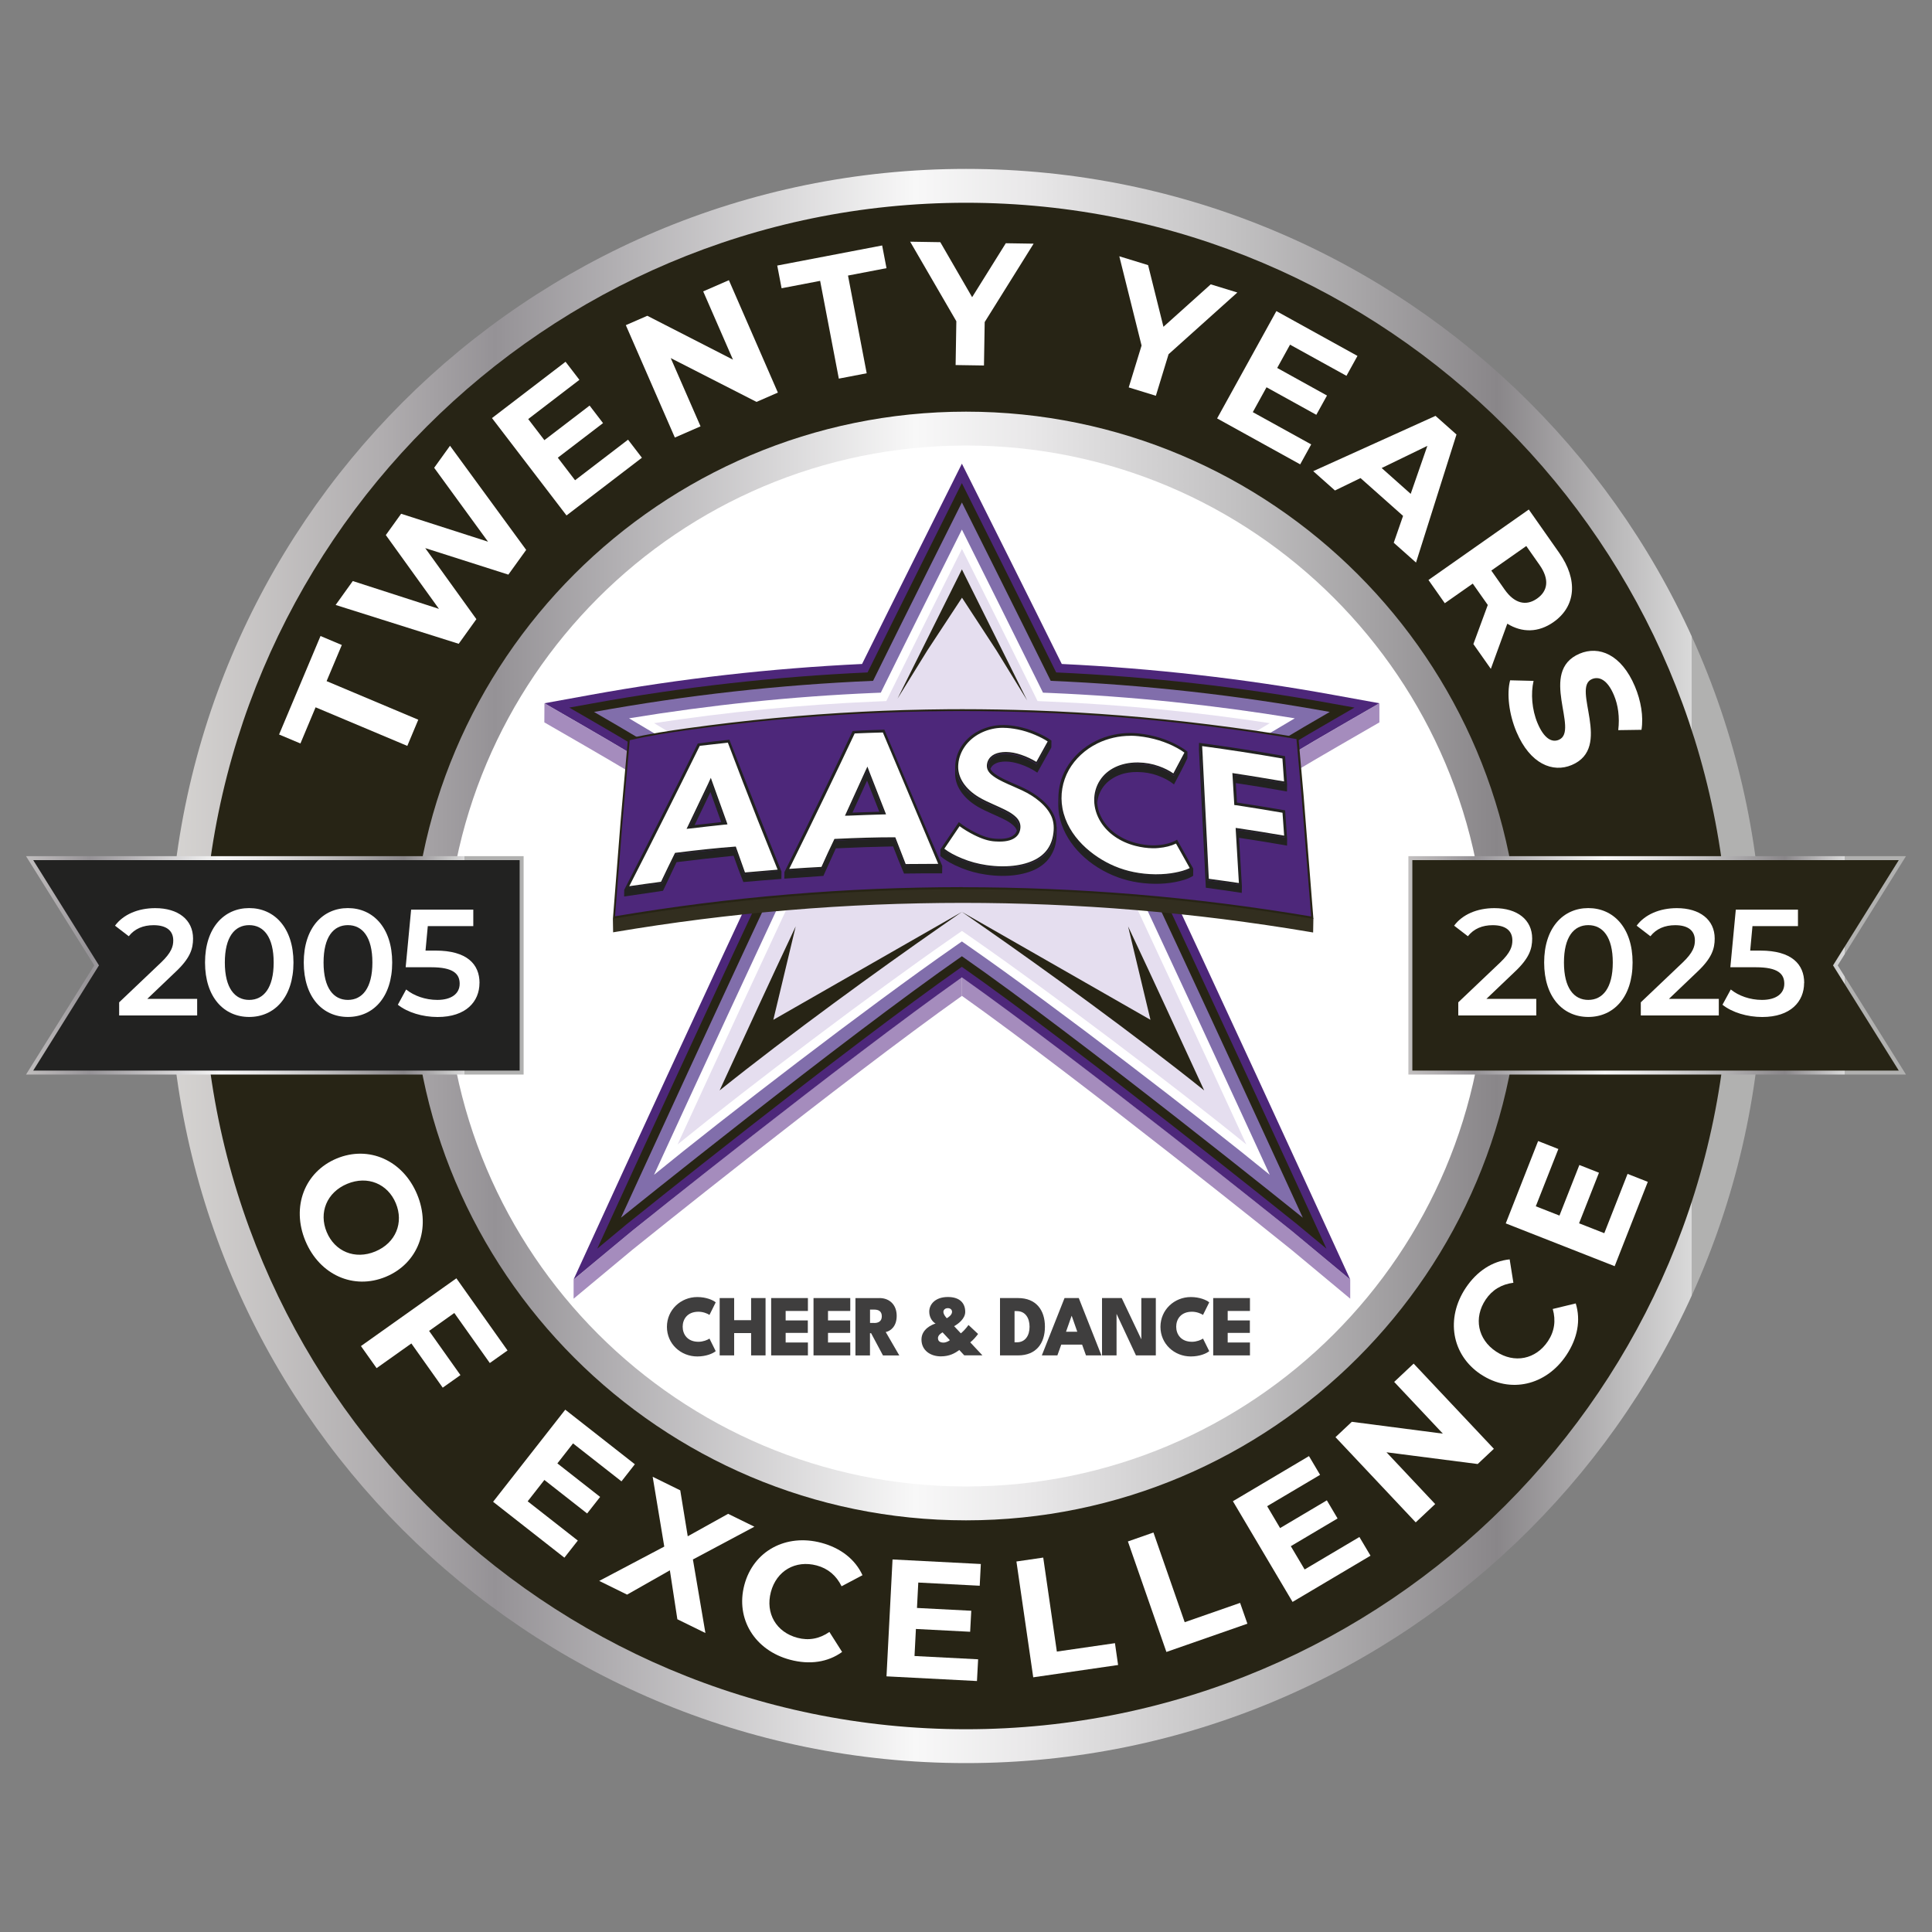
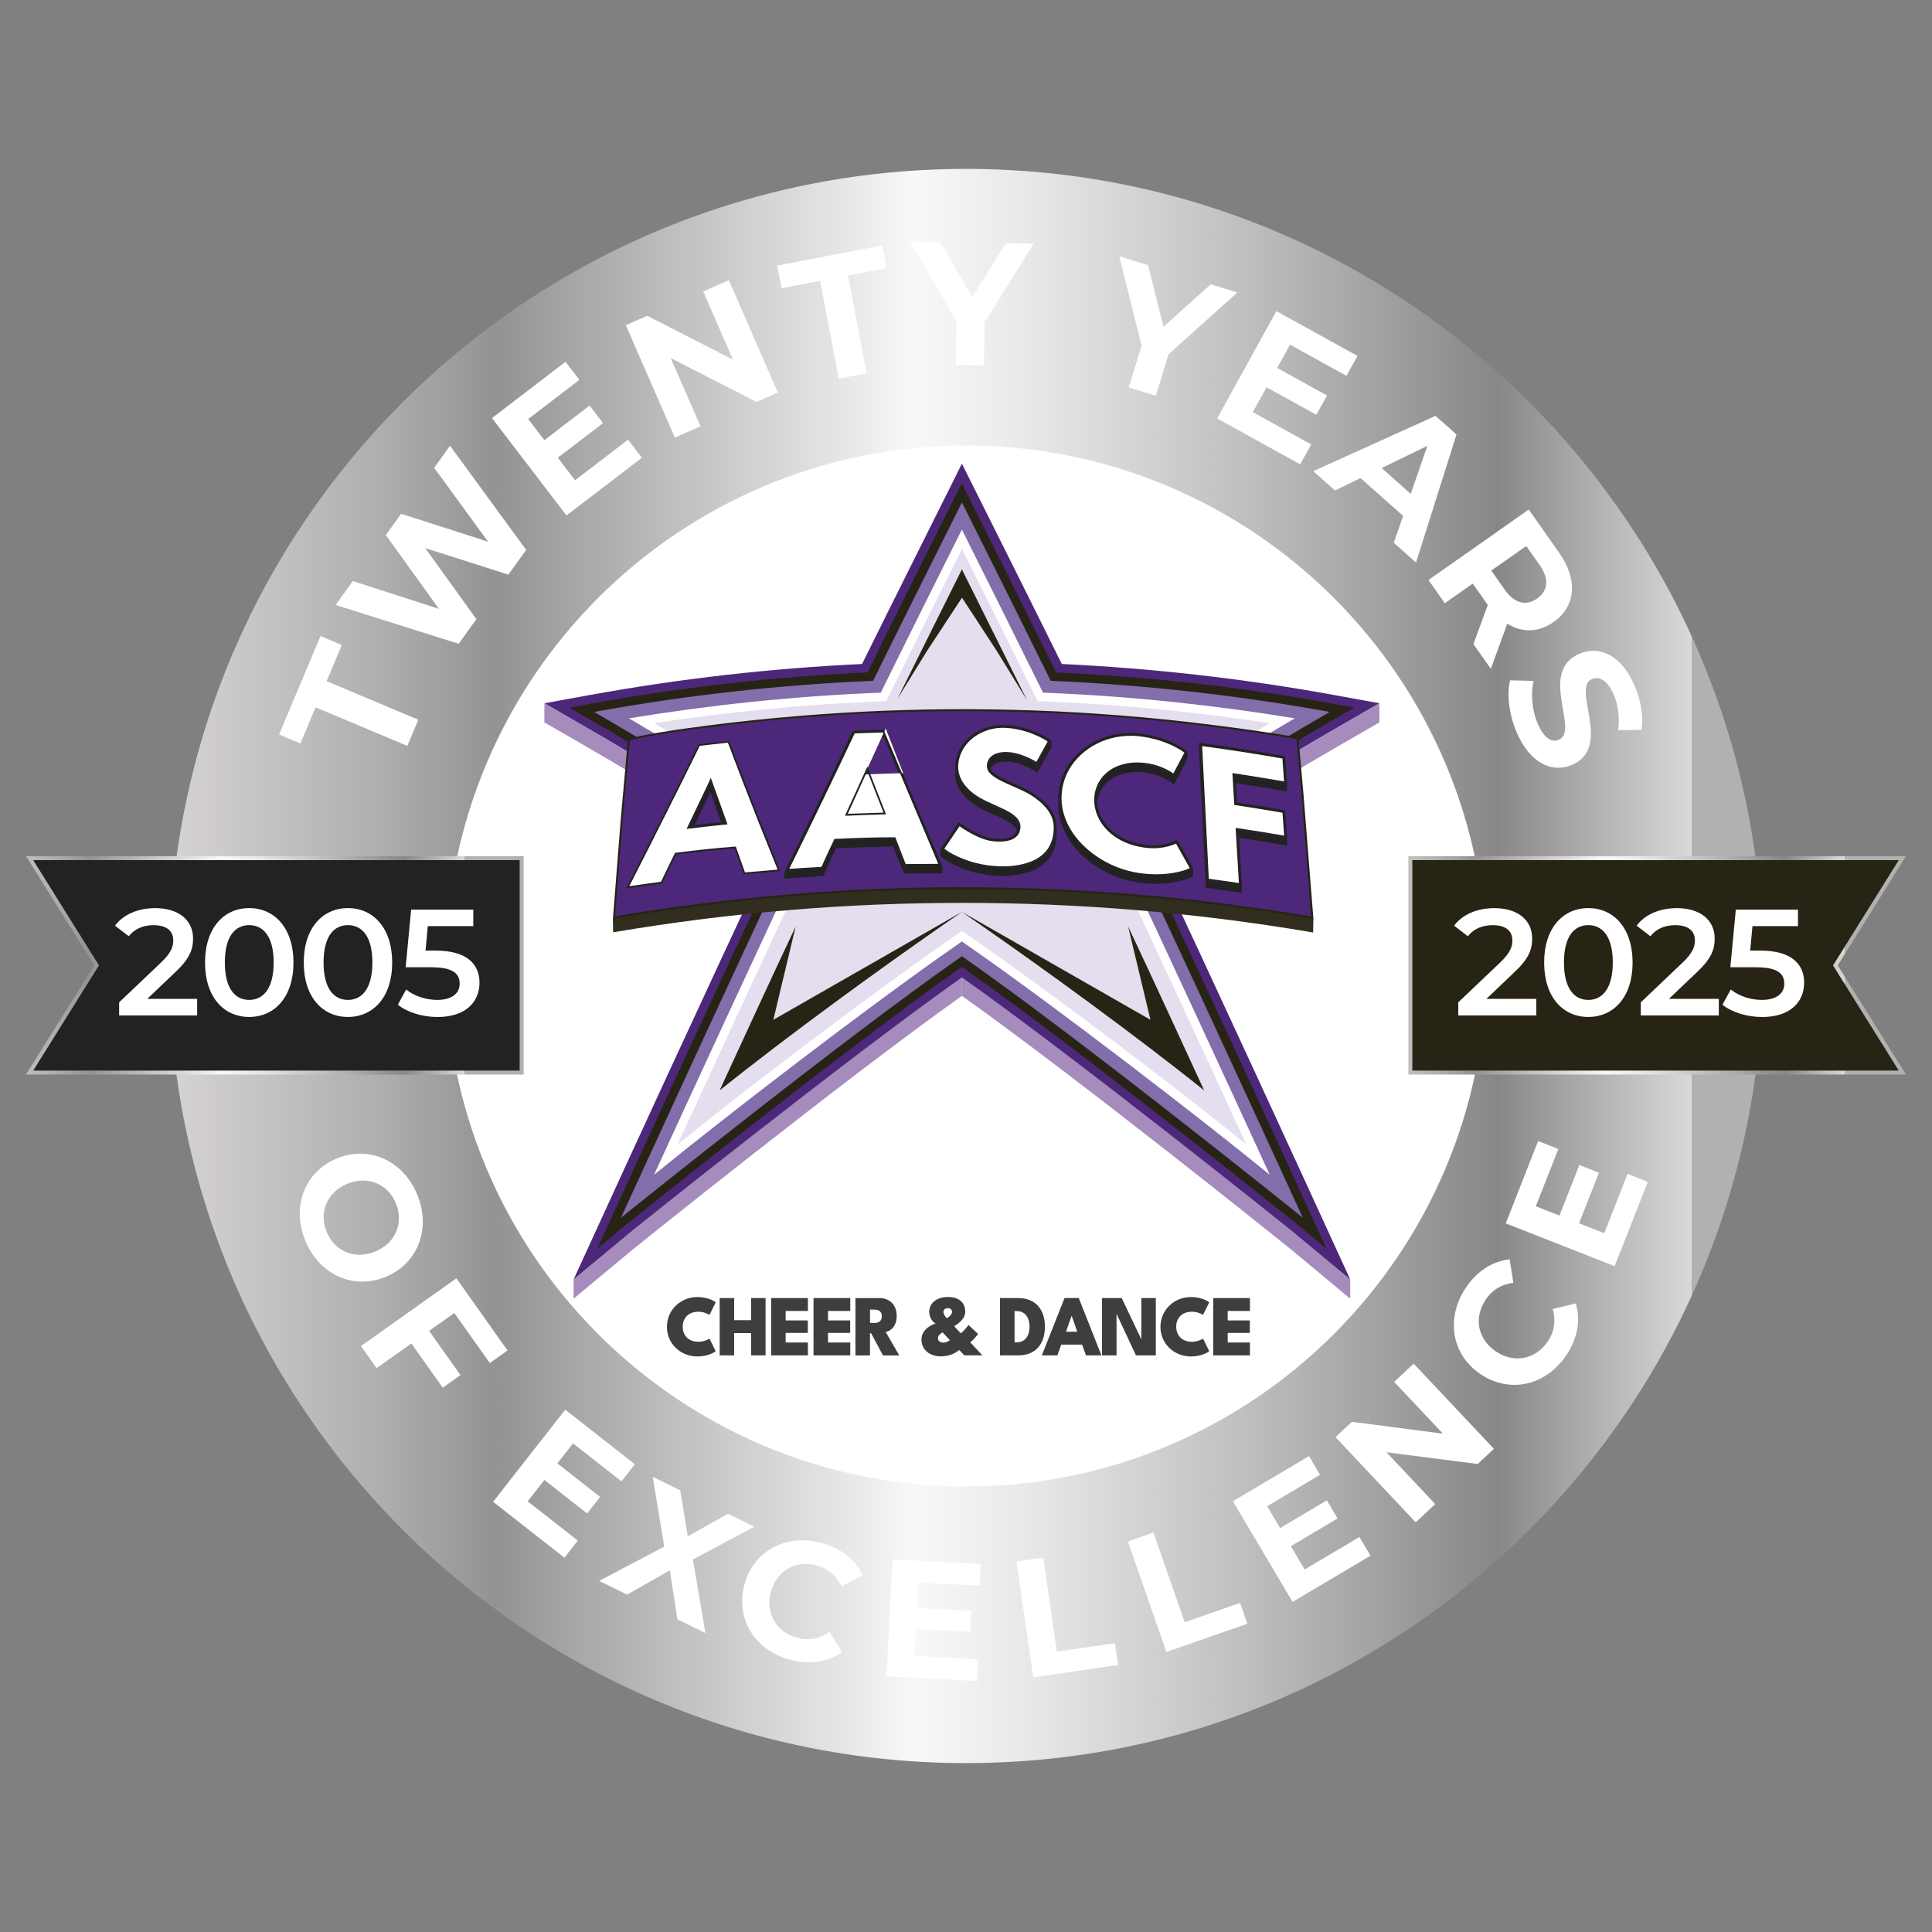
<svg xmlns="http://www.w3.org/2000/svg" xmlns:xlink="http://www.w3.org/1999/xlink" id="_x32_0th" version="1.1" viewBox="0 0 400 400">
  <rect x="0" y="0" width="400" height="400" fill="#808080" stroke="none" />
  <defs>
    <clipPath id="clippath">
      <rect x="-26.57" y="8.41" width="453.13" height="383.17" fill="none" />
    </clipPath>
    <clipPath id="clippath-1">
      <rect x="-26.57" y="8.41" width="453.13" height="383.17" fill="none" />
    </clipPath>
    <clipPath id="clippath-2">
      <rect x="-26.57" y="8.41" width="453.13" height="383.17" fill="none" />
    </clipPath>
    <linearGradient id="linear-gradient" x1="-3351.73" y1="-1.08" x2="-3350.9" y2="-1.08" gradientTransform="translate(1345539.22 -232.44) scale(401.44 -401.44)" gradientUnits="userSpaceOnUse">
      <stop offset="0" stop-color="#a6a5a1" />
      <stop offset=".03" stop-color="#a6a5a1" />
      <stop offset=".13" stop-color="#afafaf" />
      <stop offset=".22" stop-color="#babbc1" />
      <stop offset=".28" stop-color="#c5c6cb" />
      <stop offset=".34" stop-color="#d9dadd" />
      <stop offset=".49" stop-color="#b2b5b9" />
      <stop offset=".72" stop-color="#72777c" />
      <stop offset="1" stop-color="#9a9fa3" />
    </linearGradient>
    <clipPath id="clippath-3">
      <path d="M92.27,200c0-59.51,48.23-107.76,107.73-107.76s107.73,48.25,107.73,107.76-48.23,107.76-107.73,107.76-107.73-48.25-107.73-107.76M35.02,200c0,91.14,73.86,165.03,164.98,165.03s164.98-73.89,164.98-165.03S291.12,34.97,200,34.97,35.02,108.86,35.02,200" fill="none" />
    </clipPath>
    <linearGradient id="linear-gradient1" x1="-3351.71" y1="-1.08" x2="-3350.88" y2="-1.08" gradientTransform="translate(1342179.31 -232.44) scale(400.44 -400.44)" gradientUnits="userSpaceOnUse">
      <stop offset="0" stop-color="#eceae8" />
      <stop offset="0" stop-color="#e5e3e0" />
      <stop offset=".06" stop-color="#d6d4d2" />
      <stop offset=".19" stop-color="#b0adaf" />
      <stop offset=".26" stop-color="#959296" />
      <stop offset=".52" stop-color="#f8f8f8" />
      <stop offset=".59" stop-color="#e9e8e9" />
      <stop offset=".72" stop-color="#c1c0c1" />
      <stop offset=".88" stop-color="#898689" />
      <stop offset="1" stop-color="#d9d9d9" />
      <stop offset="1" stop-color="#b1b1b0" />
    </linearGradient>
    <clipPath id="clippath-4">
      <rect x="-26.57" y="8.41" width="453.13" height="383.17" fill="none" />
    </clipPath>
    <linearGradient id="linear-gradient2" x1="-3333.69" y1="-3.42" x2="-3332.86" y2="-3.42" gradientTransform="translate(421469.25 -232.6) scale(126.43 -126.43)" xlink:href="#linear-gradient1" />
    <linearGradient id="linear-gradient3" x1="-3334.17" y1="-3.42" x2="-3333.35" y2="-3.42" gradientTransform="translate(421816.98 -232.6) scale(126.43 -126.43)" xlink:href="#linear-gradient1" />
    <clipPath id="clippath-5">
      <rect x="-26.57" y="8.41" width="453.13" height="383.17" fill="none" />
    </clipPath>
    <clipPath id="clippath-6">
      <rect x="-26.57" y="8.41" width="453.13" height="383.17" fill="none" />
    </clipPath>
    <clipPath id="clippath-7">
      <rect x="-26.57" y="8.41" width="453.13" height="383.17" fill="none" />
    </clipPath>
  </defs>
  <g clip-path="url(#clippath)">
    <g clip-path="url(#clippath-1)">
      <path d="M313.9,200.12c0,63.36-51.35,114.72-114.68,114.72s-114.68-51.36-114.68-114.72,51.35-114.72,114.68-114.72,114.68,51.36,114.68,114.72" fill="#fff" />
      <path d="M313.9,200.12c0,63.36-51.35,114.72-114.68,114.72s-114.68-51.36-114.68-114.72,51.35-114.72,114.68-114.72,114.68,51.36,114.68,114.72" fill="#fff" />
    </g>
    <g clip-path="url(#clippath-2)">
      <path d="M364.98,200h0c0-91.14-73.86-165.03-164.98-165.03S35.02,108.86,35.02,200c0,91.14,73.86,165.03,164.98,165.03,91.12,0,164.98-73.89,164.98-165.03h0c0,91.14-73.86,165.03-164.98,165.03-91.12,0-164.98-73.89-164.98-165.03,0-91.14,73.86-165.03,164.98-165.03s164.98,73.89,164.98,165.03h0Z" fill="url(#linear-gradient)" />
    </g>
    <g clip-path="url(#clippath-3)">
      <rect x="35.02" y="34.97" width="329.96" height="330.05" fill="url(#linear-gradient1)" />
    </g>
    <g clip-path="url(#clippath-4)">
-       <path d="M200,358.02c-87.11,0-157.97-70.89-157.97-158.02S112.89,41.98,200,41.98s157.97,70.89,157.97,158.02-70.87,158.02-157.97,158.02M200,85.23c-63.27,0-114.74,51.49-114.74,114.77s51.47,114.77,114.74,114.77,114.74-51.49,114.74-114.77-51.47-114.77-114.74-114.77" fill="#272415" />
-     </g>
+       </g>
    <polygon points="292 177.67 393.87 177.67 380 199.87 393.87 222.06 292 222.06 292 177.67" fill="#272415" />
    <polygon points="108 177.67 6.13 177.67 20 199.87 6.13 222.06 108 222.06 108 177.67" fill="#222221" />
    <polygon points="108 177.67 108 178.08 6.88 178.08 20.49 199.87 6.88 221.65 107.59 221.65 107.59 177.67 108 177.67 108 178.08 108 177.67 108.41 177.67 108.41 222.47 5.39 222.47 19.52 199.87 5.39 177.26 108.41 177.26 108.41 177.67 108 177.67" fill="url(#linear-gradient2)" />
    <polygon points="292 177.67 292 177.26 394.61 177.26 380.48 199.87 394.61 222.47 291.59 222.47 291.59 177.26 292 177.26 292 177.67 292.41 177.67 292.41 221.65 393.12 221.65 379.51 199.87 393.12 178.08 292 178.08 292 177.67 292.41 177.67 292 177.67" fill="url(#linear-gradient3)" />
    <g clip-path="url(#clippath-5)">
      <path d="M69.7,239.86c6.65-2.77,13.72.36,16.66,7.42,2.93,7.03.21,14.28-6.47,17.06-6.68,2.78-13.73-.39-16.66-7.42-2.94-7.06-.17-14.29,6.47-17.06M77.71,259.1c4.25-1.77,5.91-5.98,4.24-9.98-1.66-4-5.82-5.79-10.07-4.02-4.25,1.77-5.91,5.98-4.24,9.98,1.66,4,5.82,5.79,10.07,4.02" fill="#fff" />
      <polygon points="94.06 271.84 88.84 275.55 95.33 284.7 91.66 287.3 85.17 278.15 77.97 283.26 74.73 278.69 94.49 264.66 105.08 279.6 101.41 282.2 94.06 271.84" fill="#fff" />
      <polygon points="119.63 318.96 116.85 322.5 102.09 310.93 117.03 291.86 131.44 303.16 128.67 306.7 118.64 298.84 115.4 302.98 124.25 309.92 121.56 313.35 112.71 306.41 109.25 310.83 119.63 318.96" fill="#fff" />
      <polygon points="140.24 335.25 138.69 325.12 129.83 330.15 124.06 327.31 137.53 320.2 135.13 305.75 140.84 308.56 142.39 318.07 150.75 313.42 156.19 316.09 143.46 322.87 146.05 338.1 140.24 335.25" fill="#fff" />
      <path d="M154.11,328.15c1.87-7.06,8.64-10.67,15.93-8.73,4.05,1.08,7.03,3.45,8.53,6.71l-4.33,2.29c-1.09-2.22-2.82-3.69-5.16-4.31-4.38-1.16-8.31,1.09-9.48,5.5-1.17,4.42,1.12,8.32,5.5,9.48,2.34.62,4.56.21,6.62-1.21l2.63,4.14c-2.93,2.12-6.7,2.7-10.78,1.61-7.26-1.93-11.33-8.42-9.46-15.48" fill="#fff" />
      <polygon points="202.51 343.54 202.27 348.04 183.54 347.07 184.79 322.87 203.07 323.81 202.84 328.31 190.12 327.65 189.85 332.91 201.09 333.49 200.86 337.84 189.63 337.26 189.34 342.86 202.51 343.54" fill="#fff" />
      <polygon points="210.44 323.29 215.99 322.48 218.81 341.94 230.84 340.2 231.49 344.72 213.92 347.27 210.44 323.29" fill="#fff" />
      <polygon points="233.52 319.14 238.81 317.29 245.28 335.86 256.75 331.86 258.26 336.17 241.49 342.02 233.52 319.14" fill="#fff" />
      <polygon points="281.45 318.22 283.75 322.09 267.61 331.66 255.26 310.81 271.01 301.47 273.31 305.35 262.35 311.84 265.03 316.37 274.71 310.63 276.93 314.38 267.25 320.12 270.11 324.94 281.45 318.22" fill="#fff" />
      <polygon points="292.68 282.32 309.29 299.96 305.94 303.11 287.06 300.68 297.14 311.4 293.11 315.19 276.5 297.55 279.88 294.37 298.73 296.82 288.65 286.11 292.68 282.32" fill="#fff" />
      <path d="M306.59,284.55c-6.08-4.05-7.31-11.62-3.13-17.9,2.32-3.48,5.53-5.55,9.1-5.91l.77,4.84c-2.46.32-4.4,1.48-5.74,3.49-2.52,3.77-1.65,8.22,2.15,10.75,3.8,2.53,8.24,1.62,10.75-2.15,1.34-2.02,1.67-4.25.99-6.66l4.76-1.15c1.07,3.46.39,7.21-1.95,10.72-4.17,6.25-11.62,8.02-17.7,3.96" fill="#fff" />
      <polygon points="336.97 243.04 341.16 244.69 334.3 262.15 311.75 253.29 318.45 236.24 322.64 237.89 317.97 249.75 322.87 251.67 326.99 241.2 331.05 242.8 326.93 253.27 332.15 255.32 336.97 243.04" fill="#fff" />
      <path d="M40.82,206.8v3.44h-16.15v-2.72l8.7-8.27c2.13-2.04,2.5-3.32,2.5-4.54,0-2-1.38-3.16-4.07-3.16-2.13,0-3.91.72-5.14,2.29l-2.85-2.19c1.69-2.29,4.73-3.63,8.33-3.63,4.76,0,7.83,2.41,7.83,6.29,0,2.13-.59,4.07-3.63,6.92l-5.85,5.58h10.33Z" fill="#fff" />
      <path d="M42.45,199.28c0-7.2,3.94-11.27,9.14-11.27s9.17,4.07,9.17,11.27-3.95,11.27-9.17,11.27-9.14-4.07-9.14-11.27M56.66,199.28c0-5.29-2.07-7.74-5.07-7.74s-5.04,2.44-5.04,7.74,2.07,7.74,5.04,7.74,5.07-2.44,5.07-7.74" fill="#fff" />
      <path d="M62.89,199.28c0-7.2,3.94-11.27,9.14-11.27s9.17,4.07,9.17,11.27-3.95,11.27-9.17,11.27-9.14-4.07-9.14-11.27M77.1,199.28c0-5.29-2.07-7.74-5.07-7.74s-5.04,2.44-5.04,7.74,2.07,7.74,5.04,7.74,5.07-2.44,5.07-7.74" fill="#fff" />
      <path d="M99.27,203.51c0,3.85-2.79,7.05-8.67,7.05-3.1,0-6.23-.94-8.23-2.54l1.72-3.16c1.6,1.31,3.98,2.16,6.45,2.16,2.91,0,4.63-1.28,4.63-3.35s-1.35-3.41-5.89-3.41h-5.29l1.13-11.93h12.87v3.41h-9.42l-.47,5.07h2.1c6.48,0,9.08,2.82,9.08,6.7" fill="#fff" />
      <path d="M318.07,206.8v3.44h-16.15v-2.72l8.7-8.27c2.13-2.04,2.5-3.32,2.5-4.54,0-2-1.38-3.16-4.07-3.16-2.13,0-3.91.72-5.14,2.29l-2.85-2.19c1.69-2.29,4.73-3.63,8.33-3.63,4.76,0,7.83,2.41,7.83,6.29,0,2.13-.59,4.07-3.63,6.92l-5.85,5.58h10.33Z" fill="#fff" />
      <path d="M319.7,199.28c0-7.2,3.94-11.27,9.14-11.27s9.17,4.07,9.17,11.27-3.95,11.27-9.17,11.27-9.14-4.07-9.14-11.27M333.91,199.28c0-5.29-2.07-7.74-5.07-7.74s-5.04,2.44-5.04,7.74,2.07,7.74,5.04,7.74,5.07-2.44,5.07-7.74" fill="#fff" />
      <path d="M355.86,206.8v3.44h-16.15v-2.72l8.7-8.27c2.13-2.04,2.5-3.32,2.5-4.54,0-2-1.38-3.16-4.07-3.16-2.13,0-3.91.72-5.14,2.29l-2.85-2.19c1.69-2.29,4.73-3.63,8.33-3.63,4.76,0,7.83,2.41,7.83,6.29,0,2.13-.6,4.07-3.63,6.92l-5.85,5.58h10.33Z" fill="#fff" />
      <path d="M373.52,203.51c0,3.85-2.79,7.05-8.67,7.05-3.1,0-6.23-.94-8.23-2.54l1.72-3.16c1.6,1.31,3.98,2.16,6.45,2.16,2.91,0,4.63-1.28,4.63-3.35s-1.35-3.41-5.88-3.41h-5.29l1.13-11.93h12.87v3.41h-9.42l-.47,5.07h2.1c6.48,0,9.08,2.82,9.08,6.7" fill="#fff" />
      <polygon points="65.34 146.44 62.2 153.93 57.78 152.07 66.36 131.68 70.77 133.54 67.62 141.02 86.6 149.01 84.33 154.43 65.34 146.44" fill="#fff" />
      <polygon points="93.17 92.29 108.94 113.85 105.25 118.97 88.04 113.48 98.63 128.19 94.97 133.29 69.49 125.25 73.04 120.3 90.88 126.06 79.88 110.78 83.05 106.37 101.04 112.15 89.89 96.85 93.17 92.29" fill="#fff" />
      <polygon points="130.03 91.03 132.9 94.77 117.29 106.72 101.86 86.56 117.09 74.9 119.96 78.64 109.36 86.76 112.71 91.13 122.07 83.97 124.85 87.6 115.49 94.76 119.06 99.43 130.03 91.03" fill="#fff" />
      <polygon points="150.91 58.01 161.05 81.28 156.63 83.21 138.87 74.14 145.04 88.27 139.72 90.59 129.57 67.32 134.02 65.38 151.75 74.46 145.59 60.33 150.91 58.01" fill="#fff" />
      <polygon points="169.8 58.15 161.82 59.68 160.92 54.98 182.64 50.82 183.54 55.52 175.57 57.05 179.44 77.28 173.67 78.39 169.8 58.15" fill="#fff" />
      <polygon points="203.87 66.68 203.72 75.67 197.85 75.58 198 66.51 188.44 50.04 194.68 50.14 201.27 61.53 208.24 50.36 214 50.45 203.87 66.68" fill="#fff" />
      <polygon points="241.94 73.34 239.31 81.94 233.69 80.21 236.35 71.54 231.74 53.06 237.7 54.89 240.88 67.66 250.67 58.87 256.18 60.56 241.94 73.34" fill="#fff" />
      <polygon points="271.47 92.01 269.19 96.14 251.99 86.63 264.26 64.41 281.05 73.69 278.77 77.81 267.09 71.36 264.43 76.18 274.74 81.89 272.53 85.88 262.22 80.18 259.38 85.33 271.47 92.01" fill="#fff" />
      <path d="M290.49,106.81l-8.81-7.83-5.29,2.57-4.5-4,25.32-11.45,4.34,3.86-8.38,26.51-4.61-4.1,1.93-5.56ZM292.07,102.25l3.45-9.94-9.46,4.59,6.01,5.35Z" fill="#fff" />
      <path d="M305.06,133.32l2.97-8.07-.17-.24-2.94-4.18-5.79,4.06-3.38-4.81,20.77-14.59,6.31,8.99c3.9,5.55,3.46,11.05-1.2,14.32-3.12,2.19-6.5,2.22-9.56.33l-3.41,9.35-3.63-5.16ZM318.75,116.97l-2.75-3.92-7.24,5.08,2.75,3.92c2.06,2.94,4.47,3.46,6.72,1.88,2.28-1.6,2.58-4.03.52-6.96" fill="#fff" />
      <path d="M312.66,140.85l4.85.12c-.6,2.58-.36,5.94.82,8.75,1.35,3.21,2.97,4.06,4.41,3.45,4.37-1.85-4.37-14.17,4.31-17.84,3.97-1.68,8.63.13,11.44,6.78,1.24,2.94,1.81,6.24,1.36,8.99l-4.81.07c.32-2.69-.02-5.19-.9-7.26-1.35-3.21-3.08-3.93-4.55-3.31-4.31,1.82,4.41,14.16-4.18,17.79-3.91,1.65-8.61-.18-11.44-6.86-1.57-3.71-2.04-7.92-1.32-10.66" fill="#fff" />
    </g>
    <g clip-path="url(#clippath-6)">
      <path d="M146.89,277.14l1.29,2.6c-.56.48-1.98,1.1-3.81,1.1-3.43,0-6.29-2.61-6.29-6.13s2.86-6.17,6.29-6.17c1.83,0,3.25.62,3.81,1.1l-1.29,2.6c-.42-.29-1.33-.66-2.28-.66-2.32,0-3.27,1.57-3.27,3.1s.95,3.12,3.27,3.12c.95,0,1.86-.37,2.28-.66" fill="#3f3e3e" />
      <polygon points="152 276 152 280.62 149 280.62 149 268.75 152 268.75 152 273.33 155.51 273.33 155.51 268.75 158.5 268.75 158.5 280.62 155.51 280.62 155.51 276 152 276" fill="#3f3e3e" />
      <polygon points="167.27 268.75 167.27 271.42 162.66 271.42 162.66 273.38 167.25 273.38 167.25 275.96 162.66 275.96 162.66 277.95 167.27 277.95 167.27 280.62 159.66 280.62 159.66 268.75 167.27 268.75" fill="#3f3e3e" />
      <polygon points="176.04 268.75 176.04 271.42 171.43 271.42 171.43 273.38 176.02 273.38 176.02 275.96 171.43 275.96 171.43 277.95 176.04 277.95 176.04 280.62 168.43 280.62 168.43 268.75 176.04 268.75" fill="#3f3e3e" />
      <path d="M182.1,268.75c2.06,0,3.55,1.39,3.55,3.68s-1.37,3.18-2.27,3.35l2.81,4.85h-3.38l-2.46-4.61h-.23v4.61h-3.01v-11.87h4.97ZM181.02,273.91c.78,0,1.55-.31,1.55-1.39s-.75-1.38-1.53-1.38h-.91v2.76h.88Z" fill="#3f3e3e" />
      <path d="M193.72,274.03c-.57-.28-1.33-1.18-1.33-2.46,0-1.58,1.31-3.04,3.85-3.04s3.6,1.33,3.6,3.08c0,1.39-1.42,2.48-2.3,2.96l1.39,1.48c.29-.21.93-.82,1.59-1.72l1.98,1.85c-.32.45-1,1.26-1.62,1.74l2.52,2.69h-3.76l-1.03-1.11c-.91.68-2.03,1.32-3.83,1.32-2.06,0-4-1.17-4-3.49,0-2.18,2.24-3.12,2.94-3.31M194.2,277.06c0,.65.48.91,1.14.91.52,0,1.06-.29,1.32-.5l-1.51-1.62c-.29.16-.96.58-.96,1.21M195.32,271.61c0,.57.63,1.24.7,1.31.2-.09,1.09-.64,1.09-1.31,0-.43-.31-.77-.88-.77s-.91.37-.91.77" fill="#3f3e3e" />
      <path d="M210.79,268.75c3.71,0,5.55,2.47,5.55,5.93s-1.83,5.94-5.55,5.94h-3.75v-11.87h3.75ZM210.05,277.91h.48c1.73,0,2.63-1.39,2.63-3.22s-.89-3.24-2.63-3.24h-.48v6.46Z" fill="#3f3e3e" />
      <path d="M223.35,268.75l4.69,11.87h-3.2l-.8-2.23h-4.32l-.8,2.23h-3.22l4.7-11.87h2.95ZM223.04,275.72l-1.15-3.28h-.03l-1.15,3.28h2.32Z" fill="#3f3e3e" />
      <polygon points="231.17 272.02 231.17 280.62 228.16 280.62 228.16 268.75 232.24 268.75 236.3 277.29 236.3 268.75 239.3 268.75 239.3 280.62 235.19 280.62 231.17 272.02" fill="#3f3e3e" />
      <path d="M249.07,277.14l1.29,2.6c-.56.48-1.98,1.1-3.81,1.1-3.43,0-6.29-2.61-6.29-6.13s2.86-6.17,6.29-6.17c1.83,0,3.25.62,3.81,1.1l-1.29,2.6c-.42-.29-1.33-.66-2.28-.66-2.32,0-3.27,1.57-3.27,3.1s.95,3.12,3.27,3.12c.95,0,1.86-.37,2.28-.66" fill="#3f3e3e" />
      <polygon points="258.79 268.75 258.79 271.42 254.18 271.42 254.18 273.38 258.77 273.38 258.77 275.96 254.18 275.96 254.18 277.95 258.79 277.95 258.79 280.62 251.18 280.62 251.18 268.75 258.79 268.75" fill="#3f3e3e" />
    </g>
    <g clip-path="url(#clippath-7)">
-       <path d="M267.32,258.94c-.34-.28-43.59-35.07-68.17-52.53-24.97,17.74-67.82,52.25-68.17,52.53l-12.4,10.32v-4.38s6.57-14.34,6.57-14.34c.21-.45,20.7-45.19,33.61-72.59-12.51-8.28-25.18-16.13-37.64-23.33l-8.58-4.95v-4.21s9.78-1.77,9.78-1.77c18.37-3.34,37.22-5.48,56.04-6.38,5.71-11.56,15.46-31.06,17.36-34.86l3.42-6.84,3.42,6.84c1.89,3.77,11.58,23.15,17.37,34.86,18.82.9,37.67,3.05,56.04,6.38l9.78,1.78v4.2l-8.57,4.95c-12.48,7.21-25.14,15.06-37.64,23.33,12.22,25.93,31.42,67.82,33.58,72.52l6.6,14.4v4.38s-12.4-10.32-12.4-10.32Z" fill="#fff" />
      <path d="M199.15,96.01l3.21,6.41c.11.21,11.17,22.31,17.47,35.06,18.81.89,37.68,3.04,56.12,6.38l9.64,1.75v3.95l-8.48,4.9c-12.58,7.27-25.28,15.14-37.78,23.42,12.78,27.14,33.45,72.25,33.67,72.72l6.55,14.3v3.96s-12.11-10.08-12.11-10.08c-.44-.36-43.65-35.13-68.29-52.62-24.66,17.51-67.85,52.25-68.29,52.62l-12.11,10.08v-3.96s6.56-14.3,6.56-14.3c.22-.48,20.84-45.49,33.67-72.72-12.52-8.29-25.21-16.17-37.78-23.42l-8.49-4.9v-3.95l9.64-1.75c18.44-3.35,37.31-5.49,56.12-6.38,6.22-12.59,17.35-34.84,17.47-35.06l1.6-3.2,1.6-3.2ZM199.15,95.21l-.32.64-1.6,3.2-1.6,3.2-.06.11c-1.9,3.79-11.6,23.2-17.32,34.76-18.79.9-37.61,3.05-55.96,6.38l-9.64,1.75-.29.05v4.25s0,.21,0,.21l.18.1,8.49,4.9c12.42,7.17,25.03,14.99,37.5,23.24-12.91,27.41-33.33,72-33.54,72.45l-6.55,14.3-.03.07v4.04s0,.77,0,.77l.59-.49,12.11-10.08c.35-.29,43.08-34.69,68.06-52.45,24.59,17.48,67.72,52.17,68.06,52.45l12.11,10.08.59.49v-4.73s0-.08,0-.08l-.03-.07-6.55-14.3-.03-.06c-2.15-4.69-21.29-46.44-33.51-72.38,12.45-8.24,25.07-16.06,37.5-23.24l8.48-4.9.18-.1v-4.16s0-.3,0-.3l-.29-.05-9.64-1.75c-18.34-3.33-37.17-5.48-55.96-6.38-5.79-11.72-15.44-31-17.32-34.77l-.05-.11-3.21-6.41-.32-.64Z" fill="#fff" />
      <path d="M121.19,150.5l-8.47-4.88-.02,3.94,8.49,4.9c13.04,7.54,24.79,14.78,37.78,23.42l1.44-3.05c-12.99-8.64-26.17-16.79-39.22-24.33" fill="#a58cbd" />
      <path d="M277.1,150.51c-13.07,7.55-26.25,15.71-39.21,24.33l1.44,3.04c12.97-8.63,24.71-15.87,37.78-23.42l8.48-4.9v-3.95l-8.48,4.89Z" fill="#a58cbd" />
      <path d="M130.87,254.84l-12.11,10.08v3.96l12.11-10.08c.44-.37,43.63-35.11,68.29-52.62v-3.96c-24.66,17.51-67.85,52.25-68.29,52.62" fill="#a58cbd" />
      <path d="M267.44,254.84c-.44-.37-43.65-35.13-68.29-52.62v3.96c24.64,17.49,67.85,52.25,68.29,52.62l12.11,10.08v-3.96l-12.11-10.08Z" fill="#a58cbd" />
      <path d="M197.55,99.21l-1.6,3.2c-.11.23-11.25,22.47-17.47,35.06-18.81.89-37.68,3.03-56.12,6.38l-9.64,1.75,8.48,4.89c13.04,7.52,26.23,15.7,39.22,24.33-12.65,26.76-34.89,75.28-35.11,75.78l-6.56,14.31,12.11-10.06c.44-.37,43.63-35.03,68.29-52.5,24.64,17.45,67.85,52.14,68.29,52.5l12.11,10.06-6.56-14.31c-.23-.5-22.51-49.13-35.11-75.78,12.97-8.61,26.15-16.79,39.22-24.33l8.48-4.89-9.63-1.75c-18.44-3.35-37.31-5.49-56.12-6.38-6.3-12.76-17.36-34.85-17.47-35.06l-3.21-6.41-1.6,3.2Z" fill="#4d277a" />
      <path d="M197.55,103.22c-.12.24-11.78,23.52-17.93,36-19.04.86-38.2,3.01-56.94,6.41l-4.82.87,4.24,2.45c13.56,7.82,27.21,16.31,40.61,25.24-12.43,26.23-35.53,76.65-35.77,77.17l-3.28,7.16,6.05-5.03c.45-.38,44.97-36.14,69.43-53.32,24.46,17.18,68.98,52.94,69.43,53.32l6.06,5.03-3.28-7.16c-.24-.52-23.34-50.94-35.77-77.17,13.37-8.92,27.03-17.41,40.61-25.24l4.24-2.45-4.82-.87c-18.75-3.41-37.9-5.56-56.94-6.41-6.15-12.47-17.81-35.76-17.93-36l-1.6-3.2-1.6,3.2Z" fill="#272415" />
      <path d="M199.15,197.98c-24.56,17.08-70.58,54.13-70.58,54.13,0,0,24.04-52.48,36.42-78.55-13.71-9.19-27.7-17.92-42-26.16,19.11-3.47,38.37-5.62,57.77-6.44,6.07-12.34,18.39-36.93,18.39-36.93,0,0,12.31,24.59,18.39,36.93,19.4.82,38.66,2.97,57.77,6.44-14.3,8.24-28.29,16.98-42,26.16,12.38,26.07,36.42,78.55,36.42,78.55,0,0-46.02-37.05-70.58-54.13" fill="#816eab" />
      <path d="M183.02,142.07h0l-.66,1.34-1.49.06c-16.82.71-33.85,2.49-50.64,5.25,12.13,7.15,24.29,14.8,36.16,22.75l1.8,1.21-.93,1.96c-9,18.95-24.42,52.41-31.85,68.59,14.32-11.71,44.26-34.76,62.31-47.31l1.43-1,1.43,1c18.05,12.55,47.99,35.6,62.31,47.31-7.43-16.17-22.84-49.62-31.85-68.59l-.93-1.96,1.8-1.21c11.85-7.94,24.01-15.59,36.16-22.75-16.79-2.76-33.82-4.54-50.64-5.25l-1.49-.06-.66-1.34c-4.46-9.05-12.34-24.84-16.13-32.43-3.8,7.6-11.7,23.41-16.13,32.43" fill="#fff" />
      <path d="M184.63,142.86v-.02c-.05.11-.1.22-.15.32l-.98,1.99-2.55.11c-15.05.64-30.35,2.14-45.53,4.46,10.75,6.44,21.5,13.24,31.98,20.26l3.09,2.07-1.6,3.36c-7.91,16.64-20.82,44.61-28.61,61.54,15.15-12.31,40.46-31.41,56.42-42.5l2.46-1.71,2.46,1.71c15.96,11.1,41.27,30.19,56.42,42.5-7.79-16.92-20.7-44.88-28.61-61.54,0,0-1.6-3.36-1.6-3.36l3.09-2.07c10.46-7.01,21.21-13.81,31.98-20.26-15.18-2.32-30.48-3.82-45.53-4.46l-2.55-.11-1.13-2.29c-3.92-7.96-10.53-21.22-14.53-29.21-4,8-10.61,21.26-14.53,29.21" fill="#e5deef" />
      <path d="M198.67,118.85l-12.85,25.8,6.16-9.96c.04-.06,7.19-10.94,7.19-10.94,0,0,7.12,10.88,7.15,10.94l6.34,10.32-13.51-27.13-.48.97Z" fill="#272415" />
      <path d="M160.11,211.14l4.63-19.34c-5.99,12.71-9.53,20.49-15.75,33.96,14.35-11.51,33.12-25.11,45.86-33.97l4.3-2.99-39.04,22.34Z" fill="#272415" />
      <path d="M238.19,211.14l-4.63-19.34c5.99,12.71,9.53,20.49,15.75,33.96-14.35-11.51-33.12-25.11-45.86-33.97l-4.3-2.99,39.04,22.34Z" fill="#272415" />
      <path d="M271.68,189.99l-.3-.05c-6.05-1.02-12.2-1.92-18.28-2.69-5.93-.75-12-1.38-18.02-1.88-5.99-.5-12.1-.87-18.15-1.12-5.83-.24-11.76-.36-17.62-.36-6.03,0-12.1.13-18.02.38-5.96.25-12.07.63-18.14,1.14-5.98.5-12.04,1.14-18.03,1.89-5.89.75-11.85,1.62-17.71,2.61l-.3.05h0s0,2.86,0,2.86c5.96-1.01,11.99-1.9,18.01-2.66,5.99-.76,12.06-1.39,18.03-1.89,6.08-.51,12.18-.89,18.14-1.14,5.94-.25,11.94-.37,18.02-.37,5.86,0,11.78.12,17.62.36,6.07.25,12.17.62,18.15,1.12,6.05.5,12.12,1.13,18.02,1.88,6.06.76,12.14,1.66,18.08,2.66l.5.08v-2.86h0Z" fill="#322e1f" />
      <path d="M271.86,193.06l-.71-.12c-5.91-1-11.99-1.89-18.07-2.66-5.9-.74-11.96-1.37-18.02-1.87-5.94-.5-12.04-.87-18.14-1.12-5.81-.24-11.73-.36-17.61-.36-6.01,0-12.07.13-18.01.37-5.96.25-12.07.63-18.13,1.14-5.96.5-12.02,1.13-18.02,1.89-6.03.76-12.08,1.66-18,2.66l-.21.04-.05-2.81.49-.49c5.86-.99,11.82-1.87,17.72-2.61,5.99-.76,12.06-1.39,18.04-1.89,6.08-.51,12.18-.89,18.15-1.14,5.93-.25,11.99-.37,18.03-.38,5.86,0,11.79.12,17.63.36,6.05.25,12.16.63,18.16,1.12,6.03.5,12.1,1.13,18.03,1.88,6.09.77,12.24,1.67,18.28,2.69l.3.05.2.43-.05,2.82ZM199.32,186.57c5.88,0,11.81.12,17.63.36,6.1.25,12.21.63,18.15,1.12,6.06.5,12.13,1.13,18.03,1.88,6.09.77,12.17,1.66,18.09,2.66l.29.05v-2.49l-.15-.03c-6.04-1.02-12.19-1.92-18.27-2.69-5.93-.74-11.99-1.38-18.02-1.88-5.99-.5-12.09-.87-18.14-1.12-5.83-.24-11.76-.36-17.61-.36-6.03,0-12.09.13-18.01.38-5.96.25-12.06.63-18.13,1.14-5.97.5-12.04,1.14-18.02,1.89-5.89.74-11.85,1.62-17.7,2.61l-.15.02v2.49c5.86-.99,11.85-1.87,17.81-2.63,6.01-.76,12.07-1.4,18.04-1.89,6.07-.51,12.18-.89,18.15-1.14,5.95-.25,12.01-.37,18.03-.37" fill="#322e1f" />
      <path d="M199.28,147.02c-.99,0-1.98,0-2.98.01-6,.04-12,.22-17.84.52-6.11.31-12.2.75-18.08,1.31-5.99.57-12.1,1.28-18.16,2.12-3.79.53-7.85,1.15-11.87,2.08l-.17.04v.17c-.43,4.65-.84,9.3-1.25,13.95l-.27,3.08-1.55,19.67.3-.05c5.86-.99,11.82-1.87,17.71-2.61,5.98-.76,12.05-1.39,18.03-1.89,6.07-.51,12.18-.89,18.14-1.14,5.93-.25,11.99-.37,18.02-.38,5.86,0,11.79.12,17.62.36,6.05.25,12.16.63,18.15,1.12,6.03.5,12.09,1.13,18.02,1.88,6.08.76,12.23,1.67,18.28,2.69l.3.05-2.03-25.48c-.28-3.11-.55-6.22-.83-9.32l-.21-2.36-.18-.03c-5.92-1-12.23-1.89-18.27-2.64-5.94-.74-12-1.35-18.03-1.84-6.01-.48-12.11-.83-18.14-1.05-4.94-.17-9.89-.26-14.71-.26" fill="#4d277a" />
      <path d="M271.91,190.24l-.56-.09c-6.04-1.02-12.19-1.92-18.27-2.69-5.93-.74-11.99-1.37-18.01-1.87-5.99-.5-12.09-.87-18.14-1.12-5.83-.24-11.76-.36-17.61-.36-6.03,0-12.09.13-18.01.38-5.96.25-12.06.63-18.13,1.14-5.97.5-12.04,1.14-18.02,1.89-5.89.74-11.85,1.62-17.7,2.61l-.56.09,1.57-19.93.27-3.08c.41-4.65.83-9.3,1.24-13.95l.03-.32.31-.07c4.02-.93,8.09-1.55,11.89-2.08,6.06-.84,12.17-1.56,18.17-2.12,5.88-.56,11.97-1,18.09-1.31,5.85-.3,11.85-.47,17.85-.52.99,0,1.99-.01,2.98-.01,4.83,0,9.78.09,14.72.26,6.03.21,12.13.57,18.15,1.05,6.03.48,12.1,1.1,18.04,1.84,6.63.82,12.79,1.71,18.28,2.64l.34.06.22,2.52c.27,3.11.55,6.21.83,9.32l2.05,25.74ZM199.32,183.69c5.86,0,11.79.12,17.63.36,6.05.25,12.16.62,18.16,1.12,6.03.5,12.1,1.13,18.03,1.88,6.09.77,12.24,1.67,18.28,2.69h.04s-2.01-25.21-2.01-25.21c-.28-3.11-.55-6.21-.83-9.32l-.2-2.2h-.02c-5.49-.94-11.64-1.82-18.26-2.65-5.93-.74-12-1.35-18.02-1.84-6.01-.48-12.11-.83-18.13-1.04-4.93-.17-9.88-.26-14.71-.26-.99,0-1.98,0-2.98.01-5.99.04-11.99.22-17.83.51-6.11.31-12.19.75-18.07,1.31-5.99.56-12.1,1.28-18.15,2.12-3.79.53-7.85,1.15-11.85,2.08h-.02s0,.02,0,.02c-.41,4.65-.82,9.3-1.24,13.95l-.27,3.08-1.53,19.4h.03c5.86-.99,11.82-1.87,17.72-2.62,5.99-.76,12.06-1.39,18.04-1.89,6.08-.51,12.18-.89,18.15-1.14,5.93-.25,11.99-.37,18.03-.38" fill="#272415" />
      <path d="M150.07,170.22c-.24-.67-.49-1.35-.73-2.03-.09-.26-.19-.51-.28-.77-.16-.44-.32-.88-.47-1.32-.04-.11-.08-.23-.12-.34-.41-1.14-.82-2.28-1.22-3.42l-.13-.36-.16.36c-1.45,3.05-2.8,5.89-4.13,8.66l-.09.19-.02,1.37.21-.02c2.34-.28,4.71-.55,7.04-.79h.15s.02-1.39.02-1.39l-.05-.14ZM149.31,170.21c-1.82.19-3.67.4-5.5.61,1.05-2.2,2.13-4.45,3.28-6.83.74,2.07,1.48,4.15,2.23,6.22" fill="#222221" />
-       <path d="M161.8,180.45c-1.48-3.64-2.96-7.33-4.39-10.96-2.13-5.38-4.24-10.85-6.4-16.34-2.16.22-4.33.47-6.54.78-2.42,4.92-4.85,9.8-7.21,14.5-2.63,5.23-5.29,10.49-7.92,15.61l-.1.2-.02,1.37.23-.03c2.59-.39,5.19-.75,7.82-1.15.94-1.97,1.87-3.95,2.8-5.93,3.91-.49,7.88-.93,11.81-1.32.63,1.79,1.27,3.58,2.03,5.44,2.53-.23,5.24-.45,7.87-.65v-.16s.02-1.37.02-1.37ZM154,181.01c-.64-1.79-1.27-3.57-1.91-5.36-.03,0-.06,0-.09,0-.01-.03-.02-.06-.03-.08-2.13.21-4.28.44-6.43.69-.34.04-.68.07-1.01.11-.36.04-.72.08-1.08.13-.26.03-.53.06-.79.09-.89.1-1.78.21-2.66.32,0,.02-.02.04-.03.06-.02,0-.04,0-.06,0-.93,1.98-1.86,3.95-2.8,5.92-1.05.14-2.11.28-3.17.43-.18.03-.35.05-.53.07,0,0,0,0,0,0-.99.14-1.99.29-2.99.43,2.35-4.59,4.72-9.26,7.06-13.93,2.35-4.68,4.77-9.54,7.18-14.44,2.06-.25,4.18-.48,6.29-.7,2.03,5.38,4.13,10.82,6.24,16.18,1.24,3.14,2.51,6.32,3.79,9.47-2.35.2-4.69.39-6.96.6" fill="#222221" />
      <path d="M182.87,168.11c-1.05-2.67-2.13-5.4-3.18-8.13l-.13-.35-.16.35c-1.29,2.85-2.57,5.66-3.81,8.36l-.08.17-.02,1.37h.19c2.3-.1,4.67-.18,7.07-.25h.17s.02-1.38.02-1.38l-.06-.15ZM182.03,168.06c-1.87.05-3.72.11-5.53.18.99-2.16,2-4.37,3.01-6.62l.02.02c.83,2.14,1.67,4.29,2.51,6.41" fill="#222221" />
      <path d="M218.74,171.23c-.02-.86-.19-1.65-.49-2.36-.51-1.19-1.4-2.32-2.64-3.38-1.06-.9-2.32-1.7-3.74-2.37-.58-.28-1.19-.54-1.77-.79-.74-.32-1.51-.66-2.25-1.02-.56-.28-1.21-.62-1.78-1.03-.38-.28-.81-.64-1.02-1.09,0-.01,0-.03.01-.04,0-.02.02-.04.03-.06.03-.06.05-.11.09-.16.01-.02.02-.04.04-.06.03-.04.05-.08.08-.12.01-.02.03-.04.04-.06.04-.06.09-.11.14-.16.03-.03.06-.06.1-.09.02-.02.04-.04.07-.06.03-.02.06-.05.09-.07.02-.02.05-.04.07-.05.03-.02.07-.04.1-.06.03-.02.05-.03.08-.05.04-.02.07-.04.11-.06.03-.01.05-.03.08-.04.04-.02.08-.04.12-.05.03-.01.06-.02.09-.04.05-.02.09-.03.14-.05.03,0,.05-.02.08-.03.06-.02.11-.03.17-.05.02,0,.04-.01.07-.02.08-.02.16-.04.25-.05.38-.07.77-.1,1.19-.09.9.01,1.88.2,2.94.55,1.25.42,2.44,1,3.43,1.68l.11.07.06-.11c.9-1.62,1.8-3.24,2.72-4.9l.12-.23.02-1.39-.08-.06c-.8-.59-1.77-1.11-3.05-1.66-1.23-.53-2.49-.92-3.76-1.18-1.06-.21-2.02-.32-2.94-.33-.53,0-1.04.02-1.53.08-1.46.18-2.9.66-4.15,1.38-2.69,1.56-4.34,4.2-4.41,7.07l-.02,1.39c-.07,2.61,1.6,5.13,4.56,6.92,1,.6,2.08,1.08,3.12,1.55.3.13.59.27.89.4l.37.17c1.16.53,2.36,1.08,3.24,1.95.29.29.49.6.6.93-.1.3-.26.61-.55.87-.65.59-1.69.87-3.18.85-.23,0-.47-.01-.74-.03-1.24-.07-2.56-.49-4.17-1.3-1.25-.63-2.35-1.32-3.27-2.05l-.1-.08-.07.1c-1.23,1.82-2.45,3.63-3.68,5.44l-.06.09-.02,1.39.08.07c1.04.88,2.38,1.64,4.22,2.39,1.63.67,3.37,1.14,5.15,1.39,1.09.16,2.16.25,3.19.26,2.1.03,4.02-.25,5.71-.81.18-.06.36-.13.54-.2.06-.02.12-.05.18-.07.11-.05.23-.09.33-.14.07-.03.13-.06.2-.1.1-.05.2-.09.29-.14.07-.03.13-.07.2-.11.09-.05.18-.1.26-.15.07-.04.13-.08.19-.12.08-.05.16-.1.24-.16.06-.04.12-.08.18-.13.08-.06.15-.11.23-.17.06-.04.12-.09.17-.14.07-.06.14-.12.21-.18.05-.05.11-.1.16-.15.03-.03.07-.06.1-.09.06-.06.13-.13.19-.19.11-.11.21-.23.3-.35.03-.03.05-.06.08-.1.08-.1.16-.2.23-.31.02-.02.03-.05.05-.07.08-.11.15-.22.22-.34,0-.02.02-.03.03-.05.03-.05.06-.1.09-.16.05-.09.1-.18.15-.28.03-.06.06-.12.09-.18.04-.09.09-.19.13-.28.03-.06.05-.13.08-.19.04-.1.07-.19.11-.29.02-.06.04-.13.07-.19,0-.03.02-.06.03-.09.02-.08.05-.16.07-.25.01-.05.03-.1.04-.16.04-.17.08-.33.11-.51.1-.55.16-1.09.16-1.6l.02-1.39c0,.13,0-.08,0-.32M210.18,174.32s.03-.03.04-.04c.04-.04.08-.08.11-.12.02-.02.04-.05.06-.07.03-.04.07-.09.1-.14.01-.02.02-.03.03-.05,0,0,0-.02.01-.02.04-.07.08-.14.11-.22,0,0,0-.01,0-.02.04-.08.07-.17.09-.25,0,0,0-.01,0-.02,0-.02,0-.03.01-.05.02-.08.04-.15.05-.23,0-.03.01-.06.02-.09.02-.1.03-.21.03-.31,0-.02,0-.05,0-.07h0s.02-1.39.02-1.39c0-.03,0-.06,0-.09,0-.04,0-.07,0-.11,0-.04,0-.09-.02-.13,0-.04,0-.07-.02-.11,0-.04-.02-.08-.03-.13,0-.03-.02-.07-.03-.1-.01-.04-.03-.08-.05-.13-.01-.03-.02-.07-.04-.1-.02-.04-.04-.09-.06-.13-.02-.03-.03-.06-.05-.09-.03-.05-.05-.09-.08-.13-.02-.03-.03-.05-.05-.08-.03-.05-.07-.1-.11-.15-.02-.02-.03-.04-.05-.06-.06-.07-.12-.14-.19-.2-.91-.9-2.13-1.46-3.31-1.99l-.37-.17c-.11-.05-.22-.1-.32-.15-.19-.09-.38-.17-.57-.25-.27-.12-.54-.24-.81-.37-.22-.1-.45-.21-.67-.32-.07-.03-.14-.07-.21-.1-.17-.08-.34-.17-.51-.26-.07-.04-.14-.08-.22-.11-.23-.12-.46-.25-.68-.38-2.62-1.57-4.19-3.72-4.42-5.99.01-.12.03-.24.05-.37,0-.04.02-.08.02-.12.02-.13.05-.25.08-.38.02-.07.04-.14.06-.21.02-.1.05-.19.08-.29,0-.03.02-.06.03-.09.04-.13.08-.26.13-.39.02-.06.05-.11.07-.17.04-.1.08-.2.12-.3.03-.06.06-.12.09-.18.04-.09.09-.18.14-.27.03-.06.07-.13.11-.19.05-.08.1-.17.15-.25.05-.08.1-.15.15-.23.05-.07.09-.14.14-.21.05-.07.11-.15.17-.22.05-.07.1-.14.15-.2.06-.07.12-.14.18-.21.06-.07.11-.13.17-.19.06-.07.13-.14.2-.2.06-.06.12-.12.18-.19.07-.07.15-.14.23-.21.06-.05.12-.11.18-.16.08-.07.17-.14.26-.21.06-.05.11-.09.17-.14.1-.08.21-.15.32-.23.05-.03.09-.07.14-.1.16-.11.32-.21.49-.3,1.23-.71,2.63-1.18,4.06-1.35.48-.06.98-.08,1.5-.08.9.01,1.85.12,2.89.33,1.25.25,2.5.64,3.71,1.16.95.41,1.72.8,2.37,1.21-.7,1.27-1.41,2.55-2.12,3.82-.98-.66-2.15-1.22-3.38-1.64-1.08-.36-2.09-.55-3.01-.57-.43,0-.84.03-1.23.1-.09.02-.18.04-.27.06-.02,0-.04.01-.07.02-.06.02-.13.03-.19.05-.03,0-.05.02-.08.03-.05.02-.11.04-.16.06-.03.01-.05.02-.08.03-.05.02-.1.04-.14.06-.03.01-.05.03-.08.04-.04.02-.09.04-.13.07-.03.01-.05.03-.08.05-.04.02-.08.05-.11.07-.03.02-.05.04-.08.06-.03.02-.07.05-.1.08-.02.02-.05.04-.07.06-.02.02-.05.04-.07.07-.01.01-.02.02-.03.03-.06.06-.11.12-.16.18,0,0,0,0-.01.01-.01.02-.02.03-.03.05-.03.04-.06.09-.09.13,0,.01-.01.02-.02.03,0,0,0,0,0,0,0,.02-.02.03-.03.05-.03.05-.05.09-.07.14,0,.02-.02.04-.03.06,0,.01,0,.02-.01.03-.02.05-.04.09-.06.14,0,.02-.02.05-.02.07,0,0,0,.02,0,.03,0,0,0,0,0,0,0,0,0,.02,0,.02-.02.06-.03.11-.04.17,0,0,0,.02,0,.03,0,.01,0,.03,0,.05,0,.02,0,.05-.01.07,0,.03,0,.06-.01.09,0,.03,0,.05,0,.08,0,.03,0,.07,0,.1l-.02,1.39h0c0,.12,0,.23.02.34.12.71.72,1.22,1.24,1.59.59.43,1.25.77,1.82,1.05.74.37,1.52.7,2.26,1.03.58.25,1.18.51,1.76.78,1.4.66,2.64,1.45,3.69,2.34,1.22,1.04,2.08,2.15,2.58,3.3.25.57.4,1.2.45,1.88,0,.07-.01.15-.02.22,0,.05,0,.09-.02.14-.02.17-.05.34-.08.52-.03.18-.07.36-.12.54,0,.04-.02.08-.03.11,0,.03-.02.06-.03.09-.03.11-.06.22-.1.33,0,.03-.02.06-.03.08-.02.05-.04.1-.06.16-.04.11-.08.22-.13.32-.03.07-.06.14-.09.2-.05.1-.1.2-.15.3-.03.06-.07.13-.1.19,0,.02-.02.04-.03.05-.03.05-.05.09-.08.14-.05.08-.1.16-.16.24-.03.05-.07.1-.1.15,0,0,0,0,0,0-.06.08-.12.17-.19.25-.02.03-.04.05-.06.08-.02.02-.03.04-.05.06-.09.11-.19.23-.29.33-.09.09-.18.18-.27.27-.05.05-.1.1-.16.15-.07.06-.13.12-.2.17-.06.05-.11.09-.17.14-.07.06-.15.11-.22.16-.06.04-.12.09-.18.13-.08.05-.16.1-.24.15-.06.04-.12.08-.19.12-.08.05-.17.1-.26.15-.06.03-.13.07-.19.1-.09.05-.19.09-.29.14-.06.03-.13.06-.19.09-.11.05-.22.1-.34.14-.05.02-.11.05-.16.07-.17.07-.35.13-.52.19-1.66.56-3.55.83-5.63.8-1.02-.01-2.08-.1-3.16-.25h0c-1.77-.26-3.48-.72-5.1-1.38-1.43-.59-2.56-1.18-3.47-1.82.98-1.44,1.96-2.88,2.93-4.33.91.71,1.99,1.38,3.21,2,1.64.83,3,1.25,4.27,1.32.28.02.53.03.75.03,1.55.02,2.65-.28,3.35-.91.02-.02.04-.04.06-.05M218.51,171.45s0-.08,0-.12c0,.04,0,.08,0,.12M218.49,170.92s0-.04,0-.06c0,.02,0,.04,0,.06M218.44,170.41s-.01-.07-.02-.11c0,.04.01.07.02.11M218.34,169.9s0-.02,0-.03c0,0,0,.02,0,.03M218.22,169.45s-.02-.07-.03-.1c.01.03.02.07.03.1" fill="#222221" />
      <path d="M195.09,179.29c-1.71-3.94-3.47-8.03-5.22-12.16-2.2-5.19-4.44-10.57-6.77-16.06-2.17.06-4.34.13-6.57.28-2.06,4.38-4.19,8.85-6.34,13.29-2.54,5.28-5.13,10.57-7.69,15.73l-.09.18-.02,1.37.2-.02c2.52-.18,5.14-.34,7.88-.55.86-1.9,1.72-3.81,2.58-5.71,3.89-.19,7.88-.32,11.86-.4.71,1.85,1.43,3.7,2.26,5.62,2.6-.04,5.33-.05,7.89-.04l.02-1.53ZM187.28,179.25c-.72-1.84-1.44-3.69-2.15-5.54-.03,0-.06,0-.08,0-.01-.02-.02-.05-.03-.07-2.07.04-4.15.1-6.22.18-.13,0-.25,0-.38,0-.56.02-1.11.04-1.67.06-.31.01-.62.02-.93.03-.95.04-1.89.08-2.83.13-.01.02-.02.04-.03.06-.02,0-.05,0-.07,0-.86,1.91-1.71,3.81-2.58,5.71-2.31.12-4.6.27-6.82.42,2.3-4.65,4.61-9.39,6.9-14.13,2.13-4.42,4.25-8.87,6.31-13.23,2.08-.09,4.2-.16,6.31-.21,2.2,5.39,4.43,10.75,6.62,15.91,1.52,3.59,3.05,7.15,4.55,10.61-2.29,0-4.61.02-6.91.05" fill="#222221" />
      <path d="M247.05,179.84c-1.07-1.9-2.14-3.81-3.2-5.71l-.15-.28-.11.06c-.98.57-2.29.94-3.8,1.07-.38.03-.76.05-1.15.04-1.08-.01-2.23-.17-3.41-.47-3.01-.77-5.44-2.43-6.85-4.69-.72-1.15-1.13-2.4-1.23-3.64.01-.1.02-.21.04-.31,0-.06.02-.12.03-.18.02-.1.04-.2.06-.3.01-.07.03-.13.05-.19.02-.09.05-.19.07-.28.04-.14.09-.28.14-.42,0,0,0,0,0,0,.05-.14.11-.28.18-.42.02-.04.04-.09.06-.13.05-.09.09-.19.14-.28.03-.05.06-.1.08-.15.06-.11.12-.22.19-.32.08-.12.17-.24.25-.36.03-.04.06-.07.08-.11.07-.08.13-.16.2-.24.03-.04.06-.07.1-.11.08-.08.15-.17.23-.25.02-.02.05-.05.07-.07.11-.1.22-.2.33-.3.03-.02.06-.05.09-.07.09-.07.17-.14.27-.21.04-.03.09-.06.13-.09.08-.06.16-.11.25-.17.05-.03.09-.06.14-.09.09-.06.19-.11.28-.17.04-.02.08-.05.12-.07.14-.07.27-.14.41-.21.03-.01.06-.03.09-.04.11-.05.23-.1.34-.15.05-.02.11-.04.16-.06.1-.04.2-.07.3-.11.06-.02.11-.04.17-.06.11-.03.22-.07.32-.1.05-.01.1-.03.15-.04.16-.04.32-.08.48-.11.02,0,.05,0,.07-.01.14-.03.29-.05.43-.08.06,0,.12-.02.17-.02.12-.02.23-.03.35-.04.06,0,.13-.01.19-.02.12-.01.24-.02.37-.03.06,0,.11,0,.17,0,.18,0,.36-.01.54-.01h.14c1.44.02,2.81.26,4.08.72,1.32.47,2.42,1.07,3.29,1.76l.11.09.07-.13c.91-1.71,1.83-3.43,2.7-5.28l.02-1.37c-.58-.5-1.25-.89-1.88-1.25-2.39-1.34-5.24-2.21-8.24-2.53-.5-.05-1.01-.08-1.52-.09-2.55-.03-5.07.53-7.29,1.62-2.64,1.3-4.85,3.35-6.2,5.76-1.04,1.85-1.58,3.93-1.59,6.03,0-.04,0-.07,0-.11l-.02,1.37c-.01.8.06,1.6.2,2.4.96,5.16,5.23,9.93,11.15,12.42,2.62,1.11,5.49,1.69,8.58,1.73,1.54.02,2.99-.11,4.32-.37,1.09-.22,2.49-.55,3.58-1.23l.09-.06.02-1.37-.05-.09ZM220.54,160.07c-.04.08-.07.15-.11.23.05-.1.09-.21.14-.31-.01.03-.02.05-.03.08M220.35,160.51s0,0,0,.01c0,0,0-.02,0-.02,0,0,0,0,0,0M220.25,160.76s-.03.07-.04.11c.03-.08.06-.16.09-.24-.02.04-.03.09-.05.13M220.09,161.18s-.02.05-.03.07c.02-.06.04-.13.07-.19-.01.04-.03.08-.04.12M220,161.44s-.01.04-.02.05c0-.02.02-.05.02-.08,0,0,0,.01,0,.02M219.91,161.74s.02-.07.03-.11c-.01.04-.02.07-.03.11M219.66,162.71s0,.01,0,.02c.01-.05.02-.1.03-.15,0,.04-.02.09-.03.13M219.76,162.27c.01-.05.03-.11.04-.16-.01.05-.03.11-.04.16M219.57,163.24c0-.05.02-.1.03-.16,0,.05-.02.1-.03.16M219.44,164.23s0,.01,0,.02c0-.02,0-.04,0-.05,0,.01,0,.02,0,.03M219.5,163.72s0-.04,0-.06c0,.02,0,.04,0,.06M219.44,164.34h0s0,0,0,0ZM219.41,164.86c0-.06,0-.11,0-.17,0,.06,0,.11,0,.17M219.52,166.83c0-.06-.01-.12-.02-.18-.01-.13-.03-.25-.04-.38,0-.07-.01-.15-.02-.22,0-.11-.01-.22-.02-.33h0s0-.07,0-.11c.02-.22.04-.44.07-.65,0-.04.01-.08.02-.13.03-.22.07-.43.11-.65,0-.03.01-.07.02-.1.05-.22.1-.44.15-.65,0,0,0-.02,0-.03.05-.2.11-.4.18-.59.03-.09.06-.17.09-.26.05-.14.1-.28.16-.42.03-.08.07-.17.1-.25.06-.15.13-.3.2-.44.03-.07.06-.14.1-.21.1-.21.21-.43.33-.63.08-.14.16-.28.25-.42.13-.21.27-.42.41-.62.03-.04.06-.08.09-.13.14-.2.29-.4.45-.59.02-.03.05-.06.07-.08.15-.18.3-.36.46-.54.02-.02.04-.05.07-.07.17-.19.35-.37.53-.54.05-.05.09-.09.14-.14.07-.07.15-.14.23-.21.06-.05.12-.11.18-.16.08-.07.16-.13.23-.2.06-.05.12-.1.19-.16.08-.06.16-.13.24-.19.06-.05.13-.1.19-.15.08-.06.17-.12.25-.18.07-.05.13-.09.2-.14.09-.06.18-.12.27-.18.07-.04.13-.09.19-.13.1-.06.19-.12.29-.18.06-.04.12-.08.19-.11.11-.06.22-.13.33-.19.05-.03.11-.06.16-.09.16-.09.33-.18.5-.26,2.19-1.07,4.67-1.63,7.18-1.59.5,0,1,.04,1.5.09,2.96.31,5.78,1.18,8.15,2.5.42.23.85.49,1.27.78-.7,1.32-1.4,2.63-2.09,3.95-.87-.67-1.96-1.25-3.25-1.71-1.3-.47-2.7-.72-4.16-.74h-.14c-.19,0-.37,0-.56.01-.04,0-.07,0-.11,0-.05,0-.09,0-.14,0-.1,0-.2.01-.3.02-.06,0-.13.01-.19.02-.03,0-.06,0-.09,0-.02,0-.03,0-.05,0-.08,0-.15.02-.23.03-.06,0-.12.02-.17.02-.07.01-.13.02-.2.03-.05,0-.1.02-.16.03-.03,0-.07.01-.1.02-.02,0-.04,0-.06.01-.12.03-.24.05-.36.08-.02,0-.04,0-.05.01,0,0-.01,0-.02,0-.02,0-.04.01-.06.02-.04.01-.08.02-.12.03-.07.02-.15.04-.22.06-.05.01-.09.03-.14.04,0,0,0,0-.01,0-.04.01-.07.02-.11.04-.04.01-.09.03-.13.05-.05.02-.1.04-.15.05-.06.02-.11.04-.17.06-.03.01-.05.02-.08.03-.05.02-.09.04-.14.06-.08.03-.15.07-.23.1-.03.01-.05.02-.08.04-.02,0-.04.02-.06.03-.08.04-.16.08-.24.12-.04.02-.08.04-.11.06-.01,0-.02.01-.04.02,0,0-.02.01-.03.02-.08.05-.16.09-.24.14-.01,0-.02.01-.03.02-.03.02-.06.04-.09.06-.04.02-.07.05-.11.07-.04.03-.09.05-.13.08-.03.02-.06.04-.09.06-.03.02-.07.05-.1.07-.02.02-.04.03-.07.05-.02.02-.04.03-.06.05-.04.03-.07.06-.11.09-.06.05-.12.09-.18.14-.02.01-.03.03-.05.04-.03.02-.05.05-.08.07-.06.05-.12.11-.17.16-.02.02-.04.04-.06.06,0,0-.02.02-.02.02-.02.02-.03.03-.05.05-.05.05-.09.09-.14.14-.03.04-.07.07-.1.11-.02.02-.04.05-.07.07-.02.02-.04.04-.06.07-.01.01-.02.03-.03.04-.03.04-.06.07-.09.11-.04.05-.07.09-.11.14-.02.03-.05.06-.07.09-.02.02-.03.04-.05.06-.07.1-.15.2-.21.31-.04.05-.07.11-.1.16-.03.05-.06.11-.09.16-.02.04-.05.08-.07.12,0,.02-.02.03-.03.05-.05.09-.09.18-.14.27-.02.05-.05.1-.07.14,0,0,0,0,0,0,0,0,0,.02-.01.02-.06.13-.12.27-.17.41,0,0,0,.01,0,.02,0,0,0,.02-.01.03-.02.05-.03.1-.05.15-.02.07-.05.15-.07.22,0,0,0,.02,0,.03,0,.03-.02.06-.03.09-.02.07-.04.14-.05.21-.02.06-.03.13-.05.19,0,.03-.01.07-.02.1-.02.08-.03.15-.04.22-.01.06-.02.12-.03.18,0,.04,0,.07-.01.11-.01.08-.02.16-.03.24h0c0,.06-.01.11-.02.16,0,.04,0,.08,0,.12,0,.08,0,.16-.01.24,0,.05,0,.1,0,.16l-.02,1.37h0c-.02,1.5.41,3.05,1.29,4.46,1.44,2.31,3.92,4.01,6.99,4.79,1.19.3,2.35.46,3.46.48.4,0,.8,0,1.18-.04,1.49-.13,2.79-.49,3.79-1.04l.14.25c.82,1.46,1.63,2.92,2.45,4.37-.92.42-1.95.66-2.8.82-.33.07-.66.12-1.01.17-.03,0-.06,0-.09,0-.32.04-.64.08-.97.11,0,0,0,0,0,0-.36.03-.72.05-1.09.06-.03,0-.06,0-.1,0-.34.01-.68.02-1.04.01-.37,0-.73-.02-1.1-.04-.11,0-.22-.02-.33-.03-.26-.02-.51-.03-.76-.06-.14-.01-.28-.03-.41-.05-.22-.03-.44-.05-.66-.08-.15-.02-.29-.05-.44-.08-.2-.03-.41-.07-.61-.11-.15-.03-.3-.07-.45-.1-.19-.04-.39-.08-.58-.13-.15-.04-.3-.08-.45-.12-.19-.05-.37-.1-.56-.16-.15-.05-.3-.1-.45-.14-.18-.06-.36-.12-.54-.18-.15-.05-.29-.11-.44-.16-.23-.09-.45-.17-.67-.27-4.58-1.93-9.88-6.17-11.01-12.25-.03-.19-.06-.37-.09-.56M227.08,167.3c-.02-.08-.03-.17-.05-.25.02.08.03.17.05.25M226.98,166.74c-.01-.08-.02-.17-.03-.25,0,.08.02.17.03.25M227.15,167.6c.02.08.04.16.06.24-.02-.08-.04-.16-.06-.24M227.32,168.16c.03.08.05.16.08.24-.03-.08-.05-.16-.08-.24M227.53,168.71c.03.07.06.15.09.22-.03-.07-.06-.15-.09-.22M227.79,169.28c.03.06.06.12.09.18-.03-.06-.06-.12-.09-.18M220.97,159.22c-.1.17-.19.35-.28.53.09-.18.18-.36.28-.53" fill="#222221" />
      <path d="M266.07,167.78l-.09-.02c-3.31-.57-6.63-1.11-9.88-1.6l-.24-4.03c3.54.53,7.2,1.13,10.6,1.74v-.15s.02-1.37.02-1.37l-.42-5.79-.09-.02c-5.79-1.02-11.7-1.94-17.58-2.72l-.14-.02-.02,1.37.15,3.05c.14,2.71.27,5.41.41,8.12.21,4.21.42,8.41.63,12.61l.24,4.86h.1c2.41.33,4.83.67,7.19,1.03l.15.02.02-1.37-.59-10.03c3.27.49,6.56,1.02,9.79,1.59l.15.03.02-1.37-.42-5.94ZM254.45,182.87c-.18-.03-.37-.05-.55-.08-.8-.11-1.6-.23-2.4-.33-.03,0-.07,0-.1-.01-.5-.07-.99-.13-1.49-.2l-.23-4.67c-.21-4.21-.42-8.41-.63-12.62-.14-2.7-.27-5.41-.41-8.11l-.07-1.39c5.77.77,11.57,1.67,17.25,2.67l.29,3.95s0,.11,0,.12c-3.38-.59-6.93-1.18-10.44-1.7l-.14-.02-.02,1.37.35,5.89h.09c3.25.5,6.57,1.04,9.88,1.61l.29,4.07c-3.23-.56-6.52-1.09-9.78-1.58l-.15-.02-.02,1.37.59,10.03c-.77-.11-1.54-.23-2.32-.34" fill="#222221" />
      <path d="M129.97,183.72c2.61-5.1,5.19-10.18,7.66-15.1,2.29-4.56,4.69-9.4,7.14-14.36,1.91-.23,3.95-.46,6.05-.68,2,5.31,4.09,10.72,6.2,16.05,1.31,3.3,3.94,9.84,4.24,10.58-.58.05-4.88.41-7.14.61-.62-1.74-1.24-3.49-1.86-5.23l-.05-.13h-.14c-3.57.28-7.31.67-12.11,1.27h-.09s-.04.1-.04.1c-.91,1.82-1.76,3.61-2.59,5.34l-.27.57c-2.33.31-4.69.64-7.01.98M146.79,162.26c-1.34,2.83-2.7,5.66-4.13,8.65l-.24.48.54-.06c2.22-.27,4.59-.53,7.04-.79l.37-.04-.13-.35c-.93-2.57-1.88-5.22-2.83-7.88l-.28-.77-.34.76Z" fill="#fff" />
      <path d="M150.7,153.77c1.99,5.27,4.06,10.63,6.15,15.93,1.22,3.08,3.59,8.98,4.15,10.35-1.06.09-4.68.39-6.76.58-.53-1.48-1.11-3.11-1.81-5.1l-.09-.26-.27.02c-3.58.27-7.31.66-12.11,1.26l-.19.02-.09.17c-.91,1.82-1.76,3.61-2.59,5.34l-.23.48c-2.19.29-4.39.6-6.58.92,2.56-5,5.08-9.97,7.5-14.8,2.28-4.54,4.67-9.34,7.1-14.27,1.84-.22,3.8-.44,5.82-.65M142.12,171.61l.65-.07.22-.02c2.22-.27,4.59-.53,7.03-.79h.15s.45-.06.45-.06l-.15-.43-.05-.14c-.93-2.57-1.88-5.22-2.83-7.88l-.13-.36-.29-.82-.36.79-.16.36c-1.35,2.84-2.7,5.67-4.13,8.65l-.09.19-.29.58M150.94,153.39c-2.11.22-4.22.46-6.29.7-2.41,4.9-4.83,9.76-7.18,14.44-2.6,5.17-5.23,10.35-7.82,15.41,2.49-.37,5-.72,7.44-1.05.94-1.97,1.87-3.95,2.9-5.99,3.96-.5,7.99-.95,12.1-1.26.63,1.79,1.27,3.58,1.91,5.36,2.39-.22,7.33-.63,7.33-.63h.18s-.06-.17-.06-.17c0,0-2.87-7.12-4.26-10.64-2.11-5.36-4.22-10.8-6.24-16.18M142.73,171.18l.09-.19c1.33-2.77,2.68-5.6,4.13-8.66l.16-.36.13.36c.93,2.62,1.88,5.27,2.83,7.88l.05.14h-.15c-2.33.26-4.69.52-7.04.8l-.21.02Z" fill="#222221" />
      <path d="M207.64,179.54c-.1,0-.19,0-.29,0-1.02-.01-2.08-.1-3.14-.25-1.76-.26-3.46-.72-5.05-1.37-1.68-.68-2.92-1.37-3.91-2.15,1.12-1.65,2.24-3.31,3.36-4.96.89.67,1.93,1.31,3.09,1.9,1.66.84,3.04,1.27,4.34,1.34.28.02.53.03.76.03.05,0,.1,0,.15,0,1.52,0,2.61-.31,3.32-.96.49-.45.77-1.08.81-1.82.03-.72-.25-1.38-.83-1.95-.93-.92-2.17-1.49-3.36-2.03l-.37-.17c-.29-.14-.59-.27-.89-.4-1.03-.46-2.1-.94-3.08-1.53-2.84-1.7-4.43-4.09-4.37-6.55.07-2.72,1.64-5.24,4.2-6.73,1.21-.7,2.59-1.16,3.99-1.33.41-.05.85-.08,1.31-.08.06,0,.11,0,.17,0,.89.01,1.83.12,2.86.32,1.23.25,2.47.63,3.68,1.15,1.15.49,2.03.96,2.76,1.47-.96,1.74-1.77,3.19-2.51,4.53-.96-.62-2.08-1.15-3.26-1.55-1.09-.37-2.13-.56-3.07-.57h-.1c-.4,0-.8.03-1.17.1-.79.15-1.41.44-1.85.89-.53.53-.79,1.33-.67,2.04.13.77.77,1.32,1.31,1.71.6.43,1.27.78,1.84,1.07.75.37,1.52.71,2.27,1.03l.17.08c.52.23,1.06.46,1.58.71,1.38.65,2.61,1.43,3.65,2.31,1.19,1.02,2.05,2.11,2.53,3.23.49,1.13.59,2.5.31,4.05-.26,1.39-.86,2.62-1.76,3.56-.87.92-2.05,1.63-3.5,2.12-1.56.53-3.33.79-5.28.79" fill="#fff" />
      <path d="M207.68,150.69h0c.05,0,.11,0,.16,0,.88.01,1.81.12,2.83.32,1.22.24,2.45.63,3.64,1.14,1.07.46,1.9.89,2.6,1.36-.89,1.61-1.64,2.97-2.34,4.23-.94-.58-2.02-1.09-3.14-1.47-1.11-.38-2.16-.57-3.12-.58-.03,0-.07,0-.1,0-.42,0-.82.04-1.2.11-.82.15-1.48.47-1.94.94-.57.57-.85,1.43-.72,2.19.14.83.81,1.41,1.38,1.82.61.44,1.29.8,1.87,1.08.75.37,1.53.71,2.28,1.03l.17.08c.52.23,1.06.46,1.58.71,1.37.64,2.58,1.41,3.61,2.28,1.17,1,2.01,2.07,2.48,3.17.47,1.1.57,2.43.29,3.94-.25,1.36-.84,2.56-1.71,3.47-.85.9-2.01,1.59-3.43,2.07-1.54.52-3.3.78-5.22.78-.1,0-.19,0-.29,0-1.02-.01-2.06-.1-3.11-.25-1.75-.26-3.43-.71-5.01-1.36-1.59-.65-2.78-1.3-3.73-2.03,1.09-1.6,2.15-3.17,3.16-4.67.86.64,1.86,1.24,2.96,1.8,1.69.85,3.09,1.29,4.41,1.36.28.02.53.03.77.03.05,0,.1,0,.15,0,1.57,0,2.69-.33,3.44-1,.53-.48.83-1.15.87-1.95.03-.77-.26-1.47-.88-2.09-.96-.95-2.21-1.51-3.41-2.07l-.37-.17c-.26-.12-.54-.25-.89-.4-1.03-.46-2.09-.94-3.06-1.52-2.78-1.67-4.34-4-4.28-6.4.07-2.66,1.61-5.12,4.12-6.58,1.19-.69,2.54-1.14,3.93-1.31.4-.05.84-.07,1.29-.07M207.68,150.34c-.46,0-.91.03-1.33.08-1.43.17-2.84.64-4.06,1.35-2.62,1.52-4.22,4.09-4.29,6.88-.06,2.53,1.56,4.98,4.45,6.71.98.59,2.06,1.08,3.1,1.54.3.13.59.27.89.4l.37.17c1.18.54,2.4,1.1,3.31,1.99.55.54.81,1.15.78,1.82-.03.7-.29,1.29-.75,1.7-.68.61-1.73.91-3.2.91-.05,0-.1,0-.15,0-.23,0-.47-.01-.75-.03-1.27-.08-2.63-.5-4.27-1.33-1.22-.62-2.3-1.29-3.21-2-1.18,1.75-2.37,3.5-3.56,5.25,1.01.83,2.31,1.56,4.08,2.28,1.62.66,3.33,1.12,5.1,1.38,1.08.16,2.14.24,3.16.25.1,0,.2,0,.29,0,1.96,0,3.75-.27,5.33-.8,1.48-.5,2.68-1.22,3.57-2.16.92-.97,1.54-2.23,1.8-3.65.29-1.58.19-2.98-.32-4.15-.49-1.15-1.36-2.26-2.58-3.3-1.04-.89-2.28-1.68-3.69-2.34-.58-.27-1.18-.53-1.76-.79-.75-.32-1.52-.66-2.26-1.03-.57-.28-1.23-.63-1.82-1.05-.51-.37-1.12-.89-1.24-1.59-.11-.65.14-1.39.63-1.88.41-.42,1-.7,1.75-.84.36-.07.74-.1,1.14-.1.03,0,.06,0,.09,0,.92.01,1.93.2,3.01.57,1.23.42,2.4.98,3.38,1.64.9-1.61,1.79-3.22,2.69-4.84-.77-.55-1.7-1.05-2.92-1.58-1.22-.52-2.46-.91-3.71-1.16-1.04-.21-1.99-.31-2.89-.33-.06,0-.11,0-.17,0" fill="#222221" />
-       <path d="M163.1,180.09c2.49-5.03,5-10.17,7.46-15.27,2.14-4.44,4.25-8.85,6.26-13.13,1.97-.08,4.02-.15,6.08-.21l11.61,27.55c-1.06,0-4.99.02-7.13.05-.72-1.84-1.43-3.66-2.1-5.43l-.04-.11h-.12c-3.68,0-7.53.11-12.14.33h-.11s-.05.1-.05.1c-.88,1.82-1.7,3.61-2.48,5.34l-.16.35c-2.43.13-4.81.28-7.09.44M179.23,159.91c-1.36,3.01-2.65,5.83-3.81,8.36l-.2.43.48-.02c2.28-.1,4.66-.18,7.06-.24h.42s-.15-.4-.15-.4c-1.1-2.77-2.17-5.51-3.18-8.12l-.28-.75-.34.74Z" fill="#fff" />
+       <path d="M163.1,180.09c2.49-5.03,5-10.17,7.46-15.27,2.14-4.44,4.25-8.85,6.26-13.13,1.97-.08,4.02-.15,6.08-.21l11.61,27.55c-1.06,0-4.99.02-7.13.05-.72-1.84-1.43-3.66-2.1-5.43l-.04-.11h-.12c-3.68,0-7.53.11-12.14.33h-.11s-.05.1-.05.1c-.88,1.82-1.7,3.61-2.48,5.34l-.16.35c-2.43.13-4.81.28-7.09.44M179.23,159.91l-.2.43.48-.02c2.28-.1,4.66-.18,7.06-.24h.42s-.15-.4-.15-.4c-1.1-2.77-2.17-5.51-3.18-8.12l-.28-.75-.34.74Z" fill="#fff" />
      <path d="M182.79,151.66l11.46,27.19c-1.31,0-4.74.02-6.74.04-.7-1.8-1.39-3.58-2.06-5.31l-.09-.23h-.24c-3.68,0-7.54.11-12.15.33h-.21s-.09.2-.09.2c-.89,1.82-1.7,3.61-2.48,5.35l-.11.25c-2.28.12-4.52.26-6.68.41,2.44-4.94,4.91-9.98,7.33-15,2.13-4.4,4.22-8.79,6.22-13.04,1.9-.08,3.87-.15,5.85-.2M174.94,168.89l.58-.02h.19c2.28-.1,4.66-.18,7.06-.25h.17s.51-.02.51-.02l-.19-.47-.06-.15c-1.09-2.77-2.17-5.5-3.18-8.12l-.13-.35-.3-.8-.36.77-.13.28-.03.07c-1.36,3.01-2.64,5.83-3.81,8.36l-.08.17-.24.53M183.03,151.3c-2.11.06-4.24.13-6.31.21-2.05,4.36-4.18,8.81-6.31,13.23-2.52,5.22-5.08,10.45-7.6,15.55,2.44-.17,4.96-.33,7.51-.47.86-1.9,1.72-3.81,2.68-5.78,3.94-.19,7.98-.33,12.14-.33.71,1.85,1.43,3.7,2.15,5.54,2.45-.03,7.51-.05,7.51-.05l-11.77-27.9ZM175.51,168.51l.08-.17c1.24-2.7,2.52-5.51,3.81-8.36l.03-.07.13-.28.13.35c1.06,2.72,2.13,5.46,3.18,8.12l.06.15h-.17c-2.39.07-4.77.15-7.06.24h-.19Z" fill="#222221" />
      <path d="M239.11,181.17c-3.02-.04-5.85-.61-8.42-1.7-4.54-1.92-9.79-6.11-10.91-12.12-.51-2.74-.03-5.6,1.34-8.05,1.32-2.34,3.46-4.32,6.02-5.59,2.1-1.03,4.48-1.58,6.89-1.58.07,0,.14,0,.21,0,.48,0,.98.04,1.48.09,2.94.31,5.73,1.17,8.08,2.48.55.31,1.12.65,1.64,1.05-.79,1.49-1.58,2.97-2.37,4.46l-.09.17c-.86-.63-1.91-1.17-3.13-1.61-1.32-.48-2.74-.73-4.22-.75h-.18c-3.32,0-6.08,1.31-7.58,3.6-1.61,2.48-1.55,5.71.15,8.45,1.46,2.35,3.98,4.08,7.1,4.87,1.2.31,2.38.47,3.5.48.05,0,.11,0,.16,0,.35,0,.7-.01,1.04-.04,1.44-.13,2.71-.47,3.71-.98l.05.09c.98,1.76,1.97,3.52,2.96,5.28-1,.55-2.23.84-3.2,1.03-1.22.24-2.56.36-3.97.36-.09,0-.17,0-.26,0" fill="#fff" />
      <path d="M234.04,151.97v.36c.07,0,.14,0,.21,0,.47,0,.96.04,1.46.09,2.91.31,5.68,1.16,8.01,2.45.5.28,1.02.59,1.5.95-.76,1.44-1.54,2.9-2.29,4.31-.84-.59-1.85-1.1-3.01-1.51-1.34-.48-2.78-.74-4.28-.76h-.18c-3.38,0-6.2,1.34-7.72,3.68-1.65,2.53-1.59,5.84.15,8.64,1.49,2.39,4.05,4.14,7.2,4.95,1.22.31,2.41.47,3.54.49.06,0,.11,0,.17,0,.35,0,.71-.01,1.06-.05,1.39-.12,2.63-.44,3.62-.92.95,1.69,1.89,3.38,2.84,5.07-.95.49-2.08.75-2.99.93-1.21.24-2.54.36-3.94.36-.09,0-.17,0-.26,0-3-.04-5.81-.6-8.36-1.68-4.5-1.9-9.7-6.05-10.8-11.99-.5-2.7-.03-5.52,1.32-7.93,1.3-2.31,3.41-4.27,5.95-5.51,2.08-1.02,4.43-1.56,6.81-1.56v-.36ZM234.04,151.97c-2.44,0-4.85.55-6.97,1.6-2.6,1.28-4.77,3.29-6.1,5.66-1.4,2.48-1.88,5.38-1.36,8.16,1.13,6.08,6.43,10.32,11.01,12.25,2.59,1.09,5.43,1.67,8.49,1.71.09,0,.17,0,.26,0,1.42,0,2.77-.12,4.01-.37,1.04-.2,2.36-.52,3.41-1.14-1.02-1.81-2.03-3.62-3.04-5.43l-.14-.25c-1,.55-2.31.91-3.79,1.04-.33.03-.68.04-1.02.04-.05,0-.11,0-.16,0-1.1-.01-2.26-.17-3.45-.48-3.07-.78-5.55-2.48-6.99-4.79-1.67-2.68-1.72-5.84-.15-8.26,1.46-2.24,4.17-3.52,7.43-3.52h.18c1.46.02,2.86.27,4.16.74,1.28.46,2.38,1.04,3.25,1.71.88-1.65,1.75-3.29,2.62-4.94-.55-.46-1.18-.83-1.77-1.16-2.37-1.32-5.18-2.19-8.15-2.5-.5-.05-1-.08-1.5-.09-.07,0-.14,0-.21,0" fill="#222221" />
      <path d="M256.68,183.02c-2.2-.33-4.41-.64-6.59-.93l-.22-4.52-.15-3.07c-.16-3.18-.32-6.36-.48-9.54-.14-2.65-.27-5.3-.4-7.94l-.14-2.74c5.67.76,11.38,1.64,16.98,2.63l.37,5.11c-1.23-.21-7.23-1.22-10.35-1.69l-.36-.06.37,6.25.24.03c3.24.48,6.51,1.01,9.74,1.57l.37,5.1c-3.25-.56-6.51-1.09-9.68-1.56l-.36-.05.67,11.41Z" fill="#fff" />
      <path d="M248.88,154.47c5.55.75,11.14,1.61,16.63,2.57l.34,4.75c-1.61-.27-7.16-1.21-10.13-1.65l-.14-.02-.43-.07.03.44.35,5.89.02.29.29.04h.09c3.19.49,6.42,1.01,9.6,1.56l.34,4.74c-3.18-.55-6.36-1.06-9.46-1.52l-.15-.02-.43-.06.02.43.65,10.98c-2.08-.31-4.17-.6-6.23-.88l-.22-4.38-.15-3.08c-.16-3.18-.32-6.36-.48-9.54-.14-2.64-.27-5.29-.4-7.94v-.18s-.13-2.35-.13-2.35ZM248.5,154.06l.14,2.78c.14,2.7.27,5.41.41,8.11.21,4.21.42,8.41.63,12.62l.23,4.67c2.32.31,4.66.64,6.95.98l-.67-11.41.15.02c3.3.49,6.63,1.03,9.9,1.6l-.39-5.46c-3.31-.58-6.63-1.11-9.88-1.6h-.09s-.35-5.9-.35-5.9l.14.02c3.51.53,10.57,1.73,10.57,1.73v-.2s-.4-5.27-.4-5.27c-5.71-1.01-11.54-1.91-17.34-2.68" fill="#222221" />
    </g>
  </g>
</svg>